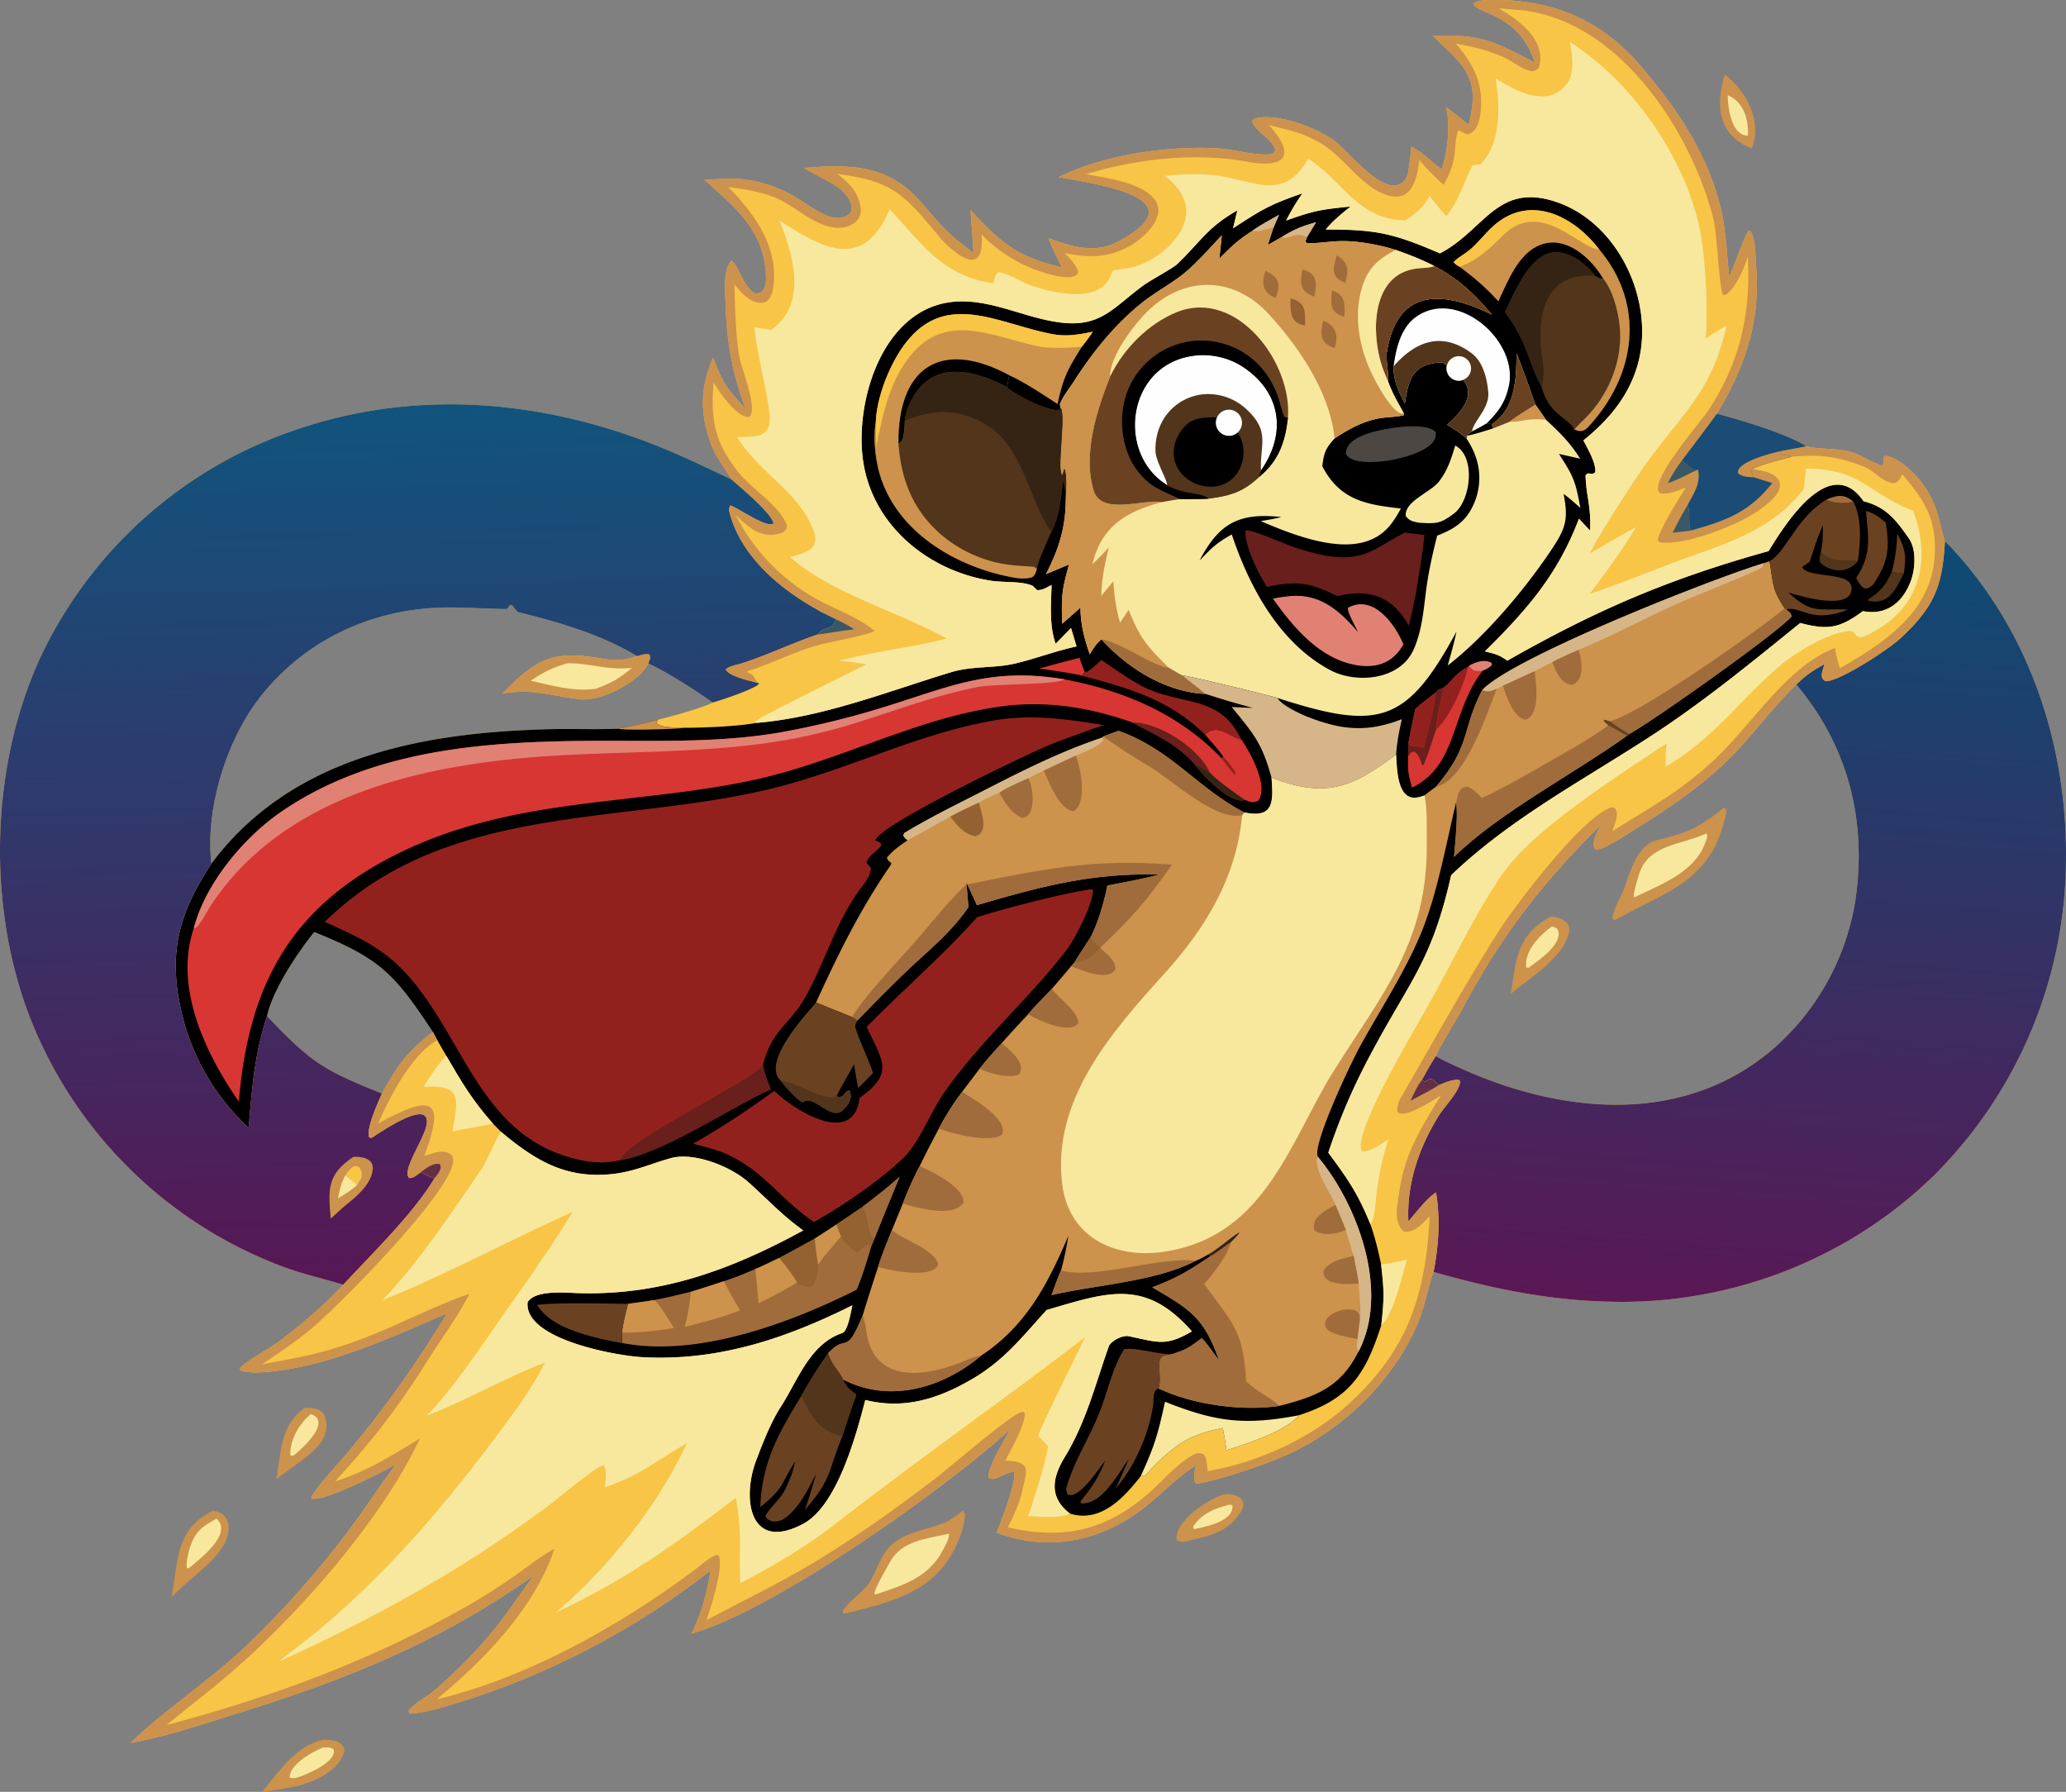
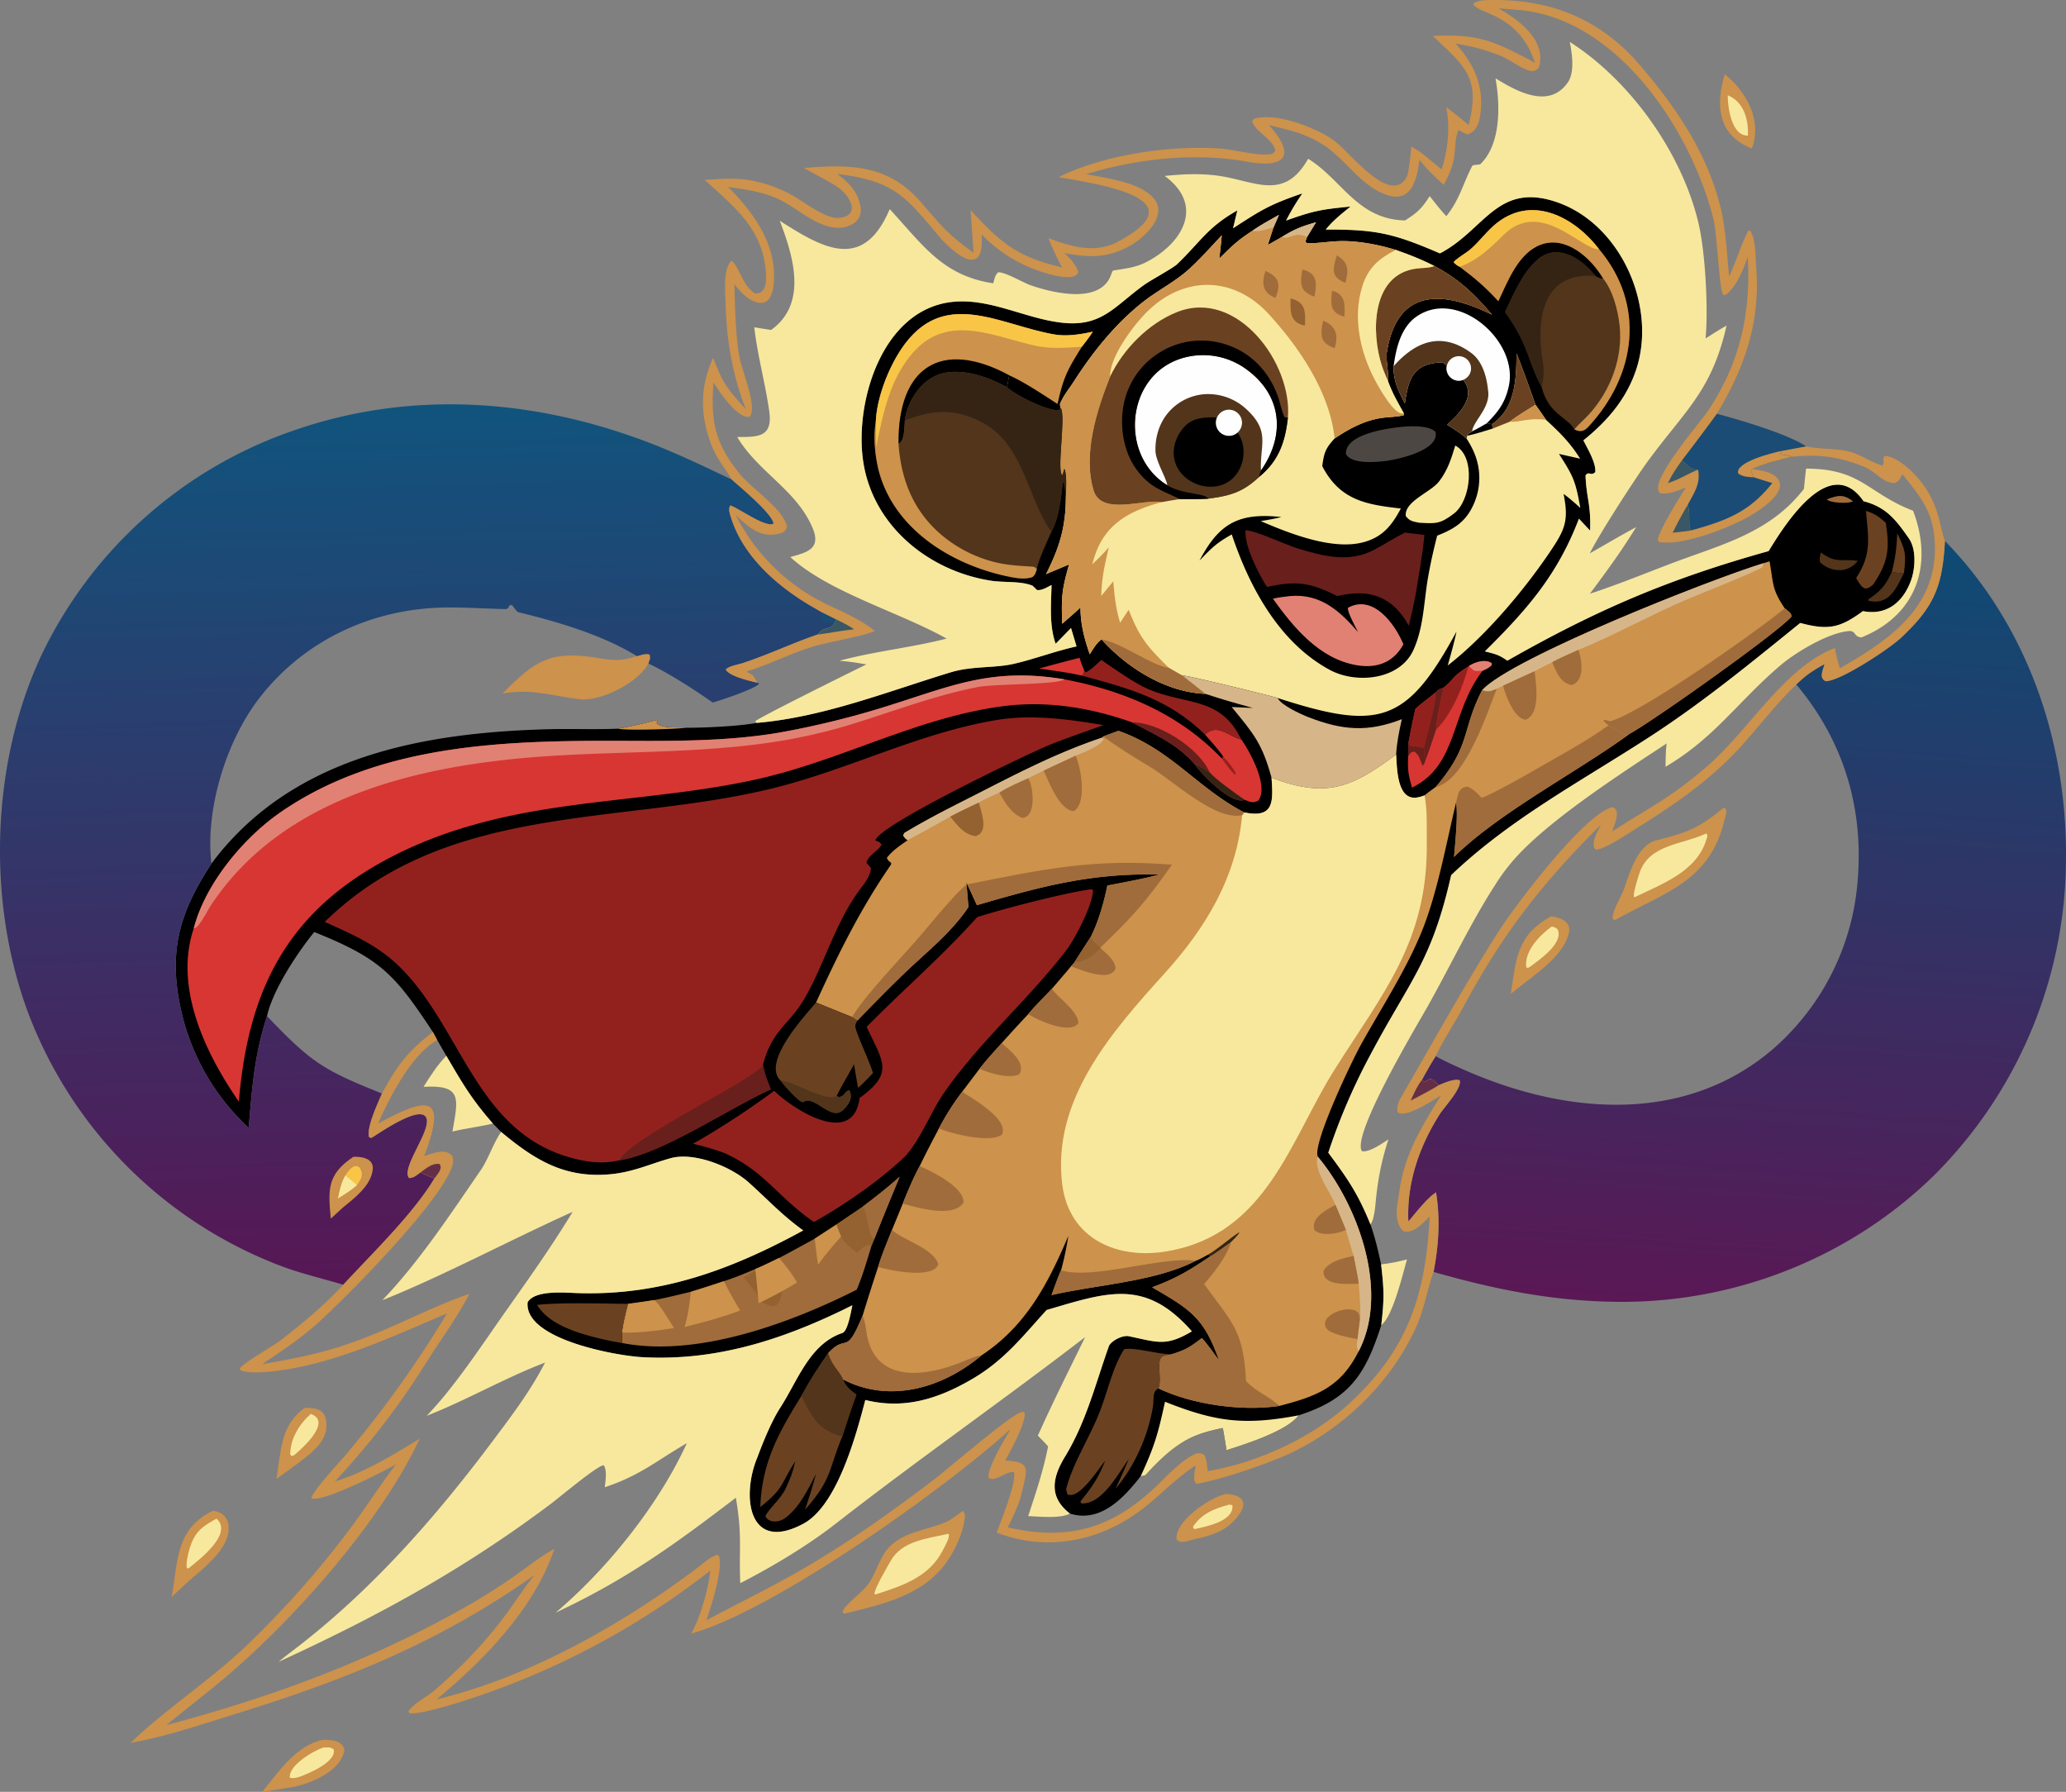
<svg xmlns="http://www.w3.org/2000/svg" viewBox="122.4 156.58 782.18 678.25">
  <rect x="122.4" y="156.58" width="782.18" height="678.25" fill="#808080" stroke="none" />
-   <path fill="#f8c547" d="M703.511 180.293c-6.279-18.884-21.43-18.135-23.383-22.241 1.067-1.004 3.194-1.351 4.641-1.405 23.446-.88 43.091 6.572 58.527 24.615 13.328 15.579 25.017 32.528 30.217 52.711 2.298 8.917 2.618 18.118 3.527 27.226 2.603-5.382 4.733-12.689 7.283-17.261l.715-.022c2.197 3.511 1.916 9.791 2.257 13.996 1.658 20.48-4.423 37.867-14.874 55.27 8.797 2.339 26.576 7.559 33.832 12.341 5.471 1.302 11.264.578 16.791 2.129 4.186 1.174 7.941 4.025 12.012 5.144 1.271-1.729-.411-1.925.879-3.652 3.931.139 8.713 4.239 11.344 7.034 5.141 5.462 7.824 10.864 9.543 18.132.374 1.58 1.343 5.662 1.915 7.034 31.217 31.885 46.25 76.033 45.835 120.198a169.73 169.73 0 0 1-49.929 119.927c-31.447 30.762-74.345 47.986-118.461 47.881-24.955-.06-47.126-4.509-71.039-11.315l-.26.73c-2.184 6.24-3.235 13.138-6.086 19.578-9.073 20.495-26.35 37.742-46.627 47.745-7.967 3.93-27.275 10.577-36.512 12.121-.508.085-.742-.598-1.077-1.147-.154-2.566.054-3.231.533-5.818l-.611.402c-7.285 4.841-13.102 11.222-19.954 16.409-16.04 12.144-36.006 15.904-54.797 8.642 1.482-4.069 7.686-19.212 6.506-22.884-3.167-.356-6.858 3.849-9.596 2.158-.543-3.789 6.241-14.8 8.33-18.446-24.057 22.005-89.395 68.712-120.921 77.412 3.445-5.907 6.542-17.015 7.251-23.851a298.4 298.4 0 0 1-96.737 50.362c-3.395 1.025-14.431 4.336-17.276 3.578l-.244-.737c2.015-3.047 7.005-5.394 9.817-7.832a210 210 0 0 0 11.396-10.641 163.6 163.6 0 0 0 16.509-19.316c3.095-4.217 6.767-9.922 10.013-13.753-36.051 25.491-71.479 39.691-113.5 52.673-13.354 4.126-25.597 8.369-39.45 10.878 12.552-12.186 29.42-23.245 43.117-36.086a361.5 361.5 0 0 0 39.877-44.861c5.847-7.833 11.732-17.017 17.493-24.5-4.796 2.748-27.752 14.546-32.084 12.893.288-2.537 10.923-13.993 13.315-16.79a411.5 411.5 0 0 0 38.047-53.218c-21.076 8.991-44.047 19.774-66.921 22.026-3.158.311-8.006.646-10.973-.374l-.613-.676c.768-1.882 12.374-8.38 15.215-10.566 8.508-6.544 16.744-13.386 24.049-21.267-14.22-4.187-19.505-4.841-33.966-11.454a164.76 164.76 0 0 1-85.523-91.939c-15.513-42.059-13.827-94.167 5.145-134.781a165.24 165.24 0 0 1 94.085-84.655c47.355-16.95 97.583-12.253 143.377 7.059 8.105 3.418 16.004 7.229 23.952 10.989-3.027-5.016-6.159-8.484-8.208-14.407-3.896-11.263-3.62-21.009 1.168-31.714 3.838 10.103 5.241 11.569 12.344 19.461-5.11-13.173-7.31-26.205-7.653-40.223-.114-4.632-1.025-12.436 2.18-15.949 2.67 1.486 4.266 9.571 8.957 12.375 3.713.206 4.28-3.428 4.186-6.447-.541-17.331-11.321-25.712-23.252-36.525 8.598-.461 13.482-1.114 22.086 1.254a51 51 0 0 1 10.888 4.452c4.098 2.216 12.774 9.155 17.804 8.695 8.56-.784 4.328-8.481-.509-11.732-3.678-2.472-8.478-4.698-12.651-7.184 16.987-1.395 31.622-1.41 43.835 12.461 8.577 9.74 9.817 12.006 20.358 19.634l-1.122-16.17c11.491 12.544 17.675 17.738 34.617 21.708-2.127-4.088-3.461-6.81-5.153-11.072l.61.233c8.422 3.108 17.213 5.6 25.607 1.168 31.848-16.819-9.403-22.065-22.315-24.489 16.867-8.396 41.345-11.989 60.276-10.882 5.852.342 12.862 2.515 18.814 2.301 1.734-.062 2.036-.326 2.892-1.327-.424-4.274-8.115-7.614-8.738-11.337l.665-.807c8.183-2.637 23.949 3.351 30.772 8.542 5.537 4.213 21.4 24.88 27.199 13.153.657-1.33 1.42-9.032 1.655-11.185 4.905 2.662 7.087 5.343 11.451 8.576 2.303-6.758 3.367-16.72 1.653-23.578a215 215 0 0 1 8.558 6.805c4.609-18.185-1.43-22.072-13.536-33.708 17.718-.845 23.1 1.987 38.631 10.113M241.377 509.378c-6.319 7.708-15.79 22.053-17.88 31.828 16.752 17.502 20.953 20.25 43.502 29.292 6.102-11.081 9.419-15.548 19.274-23.306-14.408-21.798-19.77-27.772-44.896-37.814m-38.924-25.888a98 98 0 0 1 7.179-8.682c30.884-33.548 77.142-41.033 120.37-42.202 8.82-.238 17.708.179 26.388-.205 5.405-.983 9.749-2.025 15.044-3.365 5.183-1.295 16.249-4.269 20.795-6.533-6.422-4.551-17.235-11.52-24.339-14.741-3.802 7.125-17.924 14.439-25.986 13.488-10.348-1.222-17.72-3.987-28.505-2.289l-.702.117c12.464-12.765 18.465-16.503 36.953-13.303 5.464.946 8.727.894 13.891-.837-13.285-8.145-29.994-12.993-45.023-16.66-.353-.086-1.885-2.155-2.15-2.529l-.859-.209c-.604.817-.883 1.593-1.582 1.581-7.364-.127-15.122-.668-22.458-.597-27.779.266-53.732 12.159-70.873 34.283-12.544 16.19-20.59 42.185-18.143 62.683m526.002-14.688c-22.201 22.056-37.216 41.317-52.097 69.047-3.052 5.687-7.812 12.92-10.392 18.482 2.877 1.709 7.068 3.553 10.171 4.94 38.005 16.991 83.282 21.315 117.09-7.25a93.98 93.98 0 0 0 32.481-64.222c2.307-27.574-5.445-52.94-23.234-74.114-7.637 7.322-14.173 16.03-21.366 23.878-11.692 12.756-25.41 22.007-39.997 31.117-3.358 2.097-10.953 7.243-14.519 7.532-2.302-2.146.681-6.937 1.863-9.41" />
  <path fill="#cd924b" d="m774.962 462.342.897.48c.388 1.788-.246 2.725-.67 4.476-5.538 22.897-22.322 26.992-41.456 37.577l-.78-.371c-.409-2.797 3.335-8.738 4.389-11.651 2.004-5.847 4.987-16.341 11.975-18.132 11.88-3.045 16.041-4.478 25.645-12.379" />
  <path fill="#f7e89e" d="m768.401 472.042.223.195c.31 1.514.244.668-.229 2.222-3.643 11.977-16.578 16.636-27.208 21.764l-.245-.309c-.219-1.343 1.723-7.743 2.319-9.349 3.817-10.281 15.754-10.298 24.494-14.227z" />
  <path fill="#cd924b" d="M709.622 503.425c3.285.302 7.66 1.974 6.809 6.045-1.72 8.229-11.392 14.963-17.591 19.764l-4.45 3.516c2.008-13.17 2.24-22.212 15.232-29.325" />
  <path fill="#f7e89e" d="M709.85 507.31c1.361.222.891.128 2.159.894 2.741 5.066-6.561 11.542-10.227 14.221-.844.603-.347.419-1.529.429-.949-6.116 5.079-12.308 9.597-15.544" />
  <path fill="#cd924b" d="M363.541 404.938c1.535-.4 3.378-1.12 4.791-.632.466 1.73.215 1.411-.442 3.456-3.802 7.125-17.924 14.439-25.986 13.488-10.348-1.222-17.72-3.987-28.505-2.289l-.702.117c12.464-12.765 18.465-16.503 36.953-13.303 5.464.946 8.727.894 13.891-.837" />
-   <path fill="#f7e89e" d="M337.312 407.63c9.274-.045 13.4 2.618 24.362 1.8-5.528 4.355-7.219 5.428-13.726 7.865-8.895 1.139-15.886-1.112-24.609-3.048 5.122-3.502 8.101-4.937 13.973-6.617" />
  <path d="M589.231 243c10.684-6.977 13.997-9.027 26.241-13.223-2.589 3.817-4.025 6.207-6.172 10.288 10.567-3.734 13.144-4.183 24.394-5.306-3.414 2.779-6.584 5.282-9.383 8.711 19.032-.062 25.623 1.425 43.243 9.023 16.941-8.787 21.672-27.126 44.217-19.414 24.229 8.288 37.959 39.359 30.144 63.218-3.694 11.278-11.076 19.759-20.045 26.972 1.707 3.38 4.758 8.424 4.509 12.013-1.843 1.73-2.238-.569-3.701 1.225.293 8.493 2.115 11.084 1.722 20.922l-4.216-4.509c-8.107 21.321-19.756 34.529-35.604 50.226 3.769.944 5.242 1.204 8.491 3.515 33.702-19.178 61.103-30.939 98.932-41.481 6.452-10.588 23.309-37.158 35.935-18.876 8.496 2.177 12.238 6.992 17.165 14.083 2.804 4.036 2.413 10.876 1.006 15.304-2.894 8.553-9.196 14.02-18.414 12.213-8.742 6.418-13.092 7.314-23.735 4.482-18.151 14.701-36.265 29.55-55.809 42.326-26.144 17.09-53.588 31.393-76.342 53.137-7.446 32.851-15.383 39.379-30.382 67.629a233.4 233.4 0 0 0-16.137 37.418c7.312 9.848 11.231 15.456 15.957 27.156 1.776 5.065 2.913 9.872 4.035 15.11 1.136 9.714 1.213 13.018.072 22.971-5.962 18.608-11.978 28.035-31.304 34.178-4.298 5.906-20.069 10.898-27.309 13.202a223 223 0 0 0-1.388-8.395c-5.375 1.098-10.324 2.407-15.029 5.282-5.438 3.322-9.77 7.698-14.058 12.343-.439.476-1.393.551-2.002.598-6.361 8.183-15.207 17.779-26.8 14.154-8.039-6.21-6.746-13.522-1.826-21.596 8.057-13.225 11.533-27.628 16.657-41.981 1.264-2.092 5.239-4.018 7.452-3.557 10.985 2.286 14.036 4 23.898-1.843-17.625-20.014-31.716-14.924-54.993-8.075-9.17 10.048-15.999 19.023-28.23 26.155-12.838 7.485-25.742 11.57-40.414 7.896-3.674 14.085-10.789 40.081-23.506 46.87-20.949 11.185-23.435-10.692-17.356-25.159 2.133-5.778 5.403-13.771 8.681-18.826 6.619-10.208 11.083-24.076 23.496-28.236 2.054-.688 3.224-7.966 3.784-10.487-25.273 12.631-51.113 21.29-79.815 19.622-9.52-.554-44.435-6.691-43.145-20.736 2.74-4.72 13.827-3.669 18.88-3.502 31.551 1.038 58.243-8.85 85.477-23.718-8.279-5.973-13.397-11.681-20.679-18.194-6.755-6.042-20.728-11.623-29.601-9.128-8.253 2.32-14.46 5.425-23.563 6.125-16.958 1.306-28.129-5.75-40.54-16.094l-3.115-3.172c-8.091-9.239-11.508-15.174-17.628-25.627l-3.43-5.933-1.675-3.107c-14.408-21.798-19.77-27.772-44.896-37.814-6.319 7.708-15.79 22.053-17.88 31.828-4.846 14.956-5.632 26.906-6.947 42.285a86.15 86.15 0 0 1-25.889-45.881c-4.526-21.714.041-36.138 11.792-54.12a98 98 0 0 1 7.179-8.682c30.884-33.548 77.142-41.033 120.37-42.202 8.82-.238 17.708.179 26.388-.205 5.405-.983 9.749-2.025 15.044-3.365l-.461 1.204c2.107 2.271 7.896 1.454 11.174 1.819 7.024-.001 19.876-.559 26.741-1.851 25.197-2.138 49.518-11.872 73.529-19.162 8.085-2.455 16.551-1.479 24.105-3.259 7.853-1.85 15.255-4.703 23.455-6.53l-2.089-6.958-5.818 5.96c-2.478-6.901-1.727-14.851-1.552-22.238-1.789.886-3.627 2.113-5.524 1.898l-.463-.466c.098.095-1.217-1.175-1.149-1.14-4.465-1.883-10.783-1.133-15.89-1.937-23.932-3.767-45.222-21.286-48.43-46.151-2.867-22.219 7.529-56.341 33.673-59.339 14.273-1.637 27.755 6.298 41.71 7.841 15.076 1.712 19.811-6.148 31.047-14.248 2.575-1.857 10.989-6.394 12.535-7.874 8.939-8.564 11.56-14.031 22.822-20.366z" />
  <path fill="#f7e89e" d="M563.465 687.169c19.199 7.637 30.026 9.019 50.585 5.142-4.298 5.906-20.069 10.898-27.309 13.202a223 223 0 0 0-1.388-8.395c-5.375 1.098-10.324 2.407-15.029 5.282-5.438 3.322-9.77 7.698-14.058 12.343-.439.476-1.393.551-2.002.598 5.265-11.407 6.587-16.126 9.201-28.172" />
  <path fill="#cd924b" d="M356.39 432.401c5.405-.983 9.749-2.025 15.044-3.365l-.461 1.204c2.107 2.271 7.896 1.454 11.174 1.819-3.486.493-22.911 1.124-25.757.342m433.676-62.627 2.269-.738c1.548 8.493.766 10.389 5.752 17.802l.555.391c1.434 1.349 1.796 1.196 2.024 2.724-5.182 6.088-53.24 40.135-61.501 44.498l-.775.608c-19.749 14.234-48.555 29.197-65.498 45.891.405-4.982 1.6-15.99.761-20.54-3.629 15.098-6.863 33.05-12.382 47.25-5.934 15.27-15.948 30.492-23.765 44.615-3.261 5.893-18.088 36.834-16.233 42.091 15.215 18.163 27.336 51.054 15.487 73.736-6.825 13.607-15.935 17.017-30.01 20.651-14.142 2.095-32.816-.457-45.715-6.625.929-2.694.278-5.819.267-8.599-.017-3.928 1.71-3.814 4.596-4.308 5.652-1.774 6.846-2.628 11.544-6.152 2.03 2.231 4.617 5.928 6.486 8.448-5.679-16.151-10.811-19.229-25.331-27.671 9.273-3.414 14.128-6.413 22.129-11.806l-.803-.635c-1.553.834-3.188 1.818-4.823 2.411-15.084 7.883-37.698 9.087-54.608 12.977.832-2.178 2.691-7.492 3.613-9.354 1.302-4.815 1.942-8.175 2.786-13.071-7.68 18.001-15.931 34.094-32.988 45.308-14.534 12.283-34.728 18.261-52.356 9.022-1.575-3.52-3.943-4.684-5.648-9.865 7.211-7.884 6.546 1.687 13.085-14.262a788 788 0 0 1 5.867-18.444c1.357-4.509 3.502-9.576 5.253-14.011l4.082-9.942c1.846-4.656 4.024-9.806 6.396-14.191 2.302-4.827 4.806-9.529 7.285-14.266a98 98 0 0 1 8.814-13.887l6.575-8.695c2.594-3.363 5.543-6.546 8.382-9.715a493 493 0 0 1 10.07-10.981c2.095-2.628 6.465-6.97 8.907-9.554a717 717 0 0 0 7.297-8.565l1.235-1.407a630 630 0 0 1 6.166-9.59c2.975-5.838 5.007-13.118 6.331-19.545 6.104-1.19 13.839-2.547 19.68-4.194-25.771-.565-44.557 4.45-69.076 11.621-1.273-2.766-2.599-5.785-3.959-8.48l.763 9.188c-6.816 10.086-15.75 16.875-24.399 25.214-5.968 5.754-11.868 11.785-17.66 17.728l-2.037-1.309-13.592-5.505c8.322-18.248 16.711-35.285 28.111-51.819 1.055-1.53-.64-.941-1.308-2.933 1.953-2.621 5.165-4.822 7.862-6.653-1.021-.783-.974-.75-1.701-1.817l.443-.924c9.811-5.946 19.639-10.714 29.832-15.93 15.17-7.762 29.013-14.783 45.162-20.208l.262-.405 5.819-2.143c19.849 6.969 29.644 21.503 47.605 30.893 11.41 2.335 10.965-4.176 10.35-13.109 20.649 7.818 30.196 3.898 47.17-8.795.341 4.969.219 17.649 8.099 16.225.919-.173 1.82-.43 2.691-.77.423-.496 3.533-2.703 4.26-3.237 13.391-15.735 9.621-21.253 17.5-36.581 11.302-12.336 87.3-42.231 106.545-48.061" />
  <path fill="#f7e89e" d="M603.801 450.993c20.649 7.818 30.196 3.898 47.17-8.795.341 4.969.219 17.649 8.099 16.225.919-.173 1.82-.43 2.691-.77 1.1 6.379.738 11.851.81 17.962.438 37.205-16.668 56.888-34.972 85.941-16.616 26.373-25.634 62.086-62.99 68.589-18.763 3.407-37.478-4.286-40.072-25.391-3.921-31.905 18.73-57.574 38.809-79.777 15.217-16.826 27.169-36.063 29.317-59.821l.788-1.054c11.41 2.335 10.965-4.176 10.35-13.109" />
  <path fill="#a06c3b" d="M588.489 626.679c-1.603 5.456-6.48 11.703-10.236 15.941 11.1 15.192 14.884 17.768 15.91 36.761 4.32 4.41 9.188 5.939 12.587 9.372-14.142 2.095-32.816-.457-45.715-6.625.929-2.694.278-5.819.267-8.599-.017-3.928 1.71-3.814 4.596-4.308 5.652-1.774 6.846-2.628 11.544-6.152 2.03 2.231 4.617 5.928 6.486 8.448-5.679-16.151-10.811-19.229-25.331-27.671 9.273-3.414 14.128-6.413 22.129-11.806 1.575-.832 6.08-4.172 7.763-5.361M488.291 491.401c29.138-5.804 47.792-9.915 77.79-7.526-9.744 13.976-14.857 19.634-27.048 31.349-1.799-1.543-2.256-2.033-3.72-3.901 2.975-5.838 5.007-13.118 6.331-19.545 6.104-1.19 13.839-2.547 19.68-4.194-25.771-.565-44.557 4.45-69.076 11.621-1.273-2.766-2.599-5.785-3.959-8.48l.763 9.188c-6.816 10.086-15.75 16.875-24.399 25.214-5.968 5.754-11.868 11.785-17.66 17.728l-2.037-1.309c5.508-9.057 19.941-23.669 27.151-32.272 3.671-4.38 12.12-14.601 16.184-17.873m243.044-60.25c2.434 1.204 4.985 2.912 7.055 3.908-19.749 14.234-48.555 29.197-65.498 45.891.405-4.982 1.6-15.99.761-20.54.746-2.985.88-5.963 4.438-6.043 2.291.971 3.526 2.483 5.327 4.235 4.306-1.705 14.811-7.544 18.964-9.955 8.821-5.12 20.761-11.493 28.953-17.496m-282.351 223.42c1.377 3.307 1.195 6.164 2.108 9.422 4.582 16.359 22.794 13.182 34.869 8.361 2.134-.853 5.948-2.571 7.942-2.678-14.534 12.283-34.728 18.261-52.356 9.022-1.575-3.52-3.943-4.684-5.648-9.865 7.211-7.884 6.546 1.687 13.085-14.262" />
  <path fill="#a06c3b" d="m798.087 386.838.555.391c1.434 1.349 1.796 1.196 2.024 2.724-5.182 6.088-53.24 40.135-61.501 44.498l-.775.608c-2.07-.996-4.621-2.704-7.055-3.908-.709-.584-1.206-1.1-1.862-1.742l.356-.385 2.115.584c11.672-2.996 56.199-34.454 66.143-42.77" />
-   <path fill="#6b4221" d="M731.335 431.151c-.709-.584-1.206-1.1-1.862-1.742l.356-.385 2.115.584c2.07 1.721 4.907 3.379 7.221 4.843l-.775.608c-2.07-.996-4.621-2.704-7.055-3.908" />
  <path fill="#d6b689" d="M683.521 417.835c11.302-12.336 87.3-42.231 106.545-48.061l-.392 1.529c-4.303 2.439-22.903 9.755-28.97 12.324-12.722 5.388-28.336 13.994-40.689 18.925-2.638 1.209-7.611 3.326-9.945 4.692-1.662.841-5.175 2.5-6.657 3.389l-11.953 5.499q-1.21.581-2.411 1.174c-2.629 1.066-3.043 1.255-5.528.529" />
  <path fill="#a06c3b" d="m540.027 435.352 5.819-2.143c19.849 6.969 29.644 21.503 47.605 30.893l-.788 1.054c-10.372 2.19-26.301-13.278-35.109-18.447-5.166-3.032-12.629-7.811-17.527-11.357" />
  <path fill="#d6b689" d="M621.273 594.366c15.215 18.163 27.336 51.054 15.487 73.736-.951-1.876-.715-2.568-.445-4.608l.926-7.47c.549-1.749-.253-11.102-.422-13.551-.468-3.311-1.309-7.201-1.948-10.536a513 513 0 0 1-2.941-9.871 933 933 0 0 0-3.921-9.412c-1.997-4.858-8.547-13.605-6.736-18.288" />
  <path fill="#a06c3b" d="M524.105 637.439c12.344 3.669 38.249-5.474 50.995-3.623-15.084 7.883-37.698 9.087-54.608 12.977.832-2.178 2.691-7.492 3.613-9.354" />
  <path fill="#d6b689" d="M466.029 474.636c-1.021-.783-.974-.75-1.701-1.817l.443-.924c9.811-5.946 19.639-10.714 29.832-15.93 15.17-7.762 29.013-14.783 45.162-20.208l.387.743c-.931 2.261-7.118 4.735-9.508 5.72q-.509.208-1.02.407l-12.093 5.645-5.899 2.921c-3.411 1.54-7.87 3.416-10.892 5.446-2.246 1.028-5.759 2.511-7.778 3.74-3.781 1.756-7.138 3.357-10.812 5.317a1125 1125 0 0 1-16.121 8.94" />
  <path fill="#a06c3b" d="M486.681 569.83c4.284 2.834 17.581 10.362 15.1 16.176-4.293 3.384-18.927-.212-23.914-2.289a98 98 0 0 1 8.814-13.887m-16.099 28.153c4.715 2.045 16.659 7.848 16.604 13.705-3.593 6.094-17.356 2.036-23 .486 1.846-4.656 4.024-9.806 6.396-14.191m-10.478 24.133c4.15 3.935 15.761 6.928 17.517 13.027-1.943 5.676-18.361 2.358-22.77.984 1.357-4.509 3.502-9.576 5.253-14.011m69.52-179.489c2.068 4.415 4.375 18.106-.702 20.957-5.391-.294-9.265-10.779-11.391-15.312zm153.897-24.792c2.485.726 2.899.537 5.528-.529-3.859 9.797-12.002 34.723-23.028 37.11 13.391-15.735 9.621-21.253 17.5-36.581m-162.906 113.05c2.741 3.725 9.656 8.142 10.071 12.872-2.777 4.661-15.449-.967-18.978-3.318 2.095-2.628 6.465-6.97 8.907-9.554M691.46 416.132l11.953-5.499c.517 4.931 2.321 16.169-3.448 18.393-4.408-.653-7.449-9.013-8.505-12.894m-156.147 95.191c1.464 1.868 1.921 2.358 3.72 3.901l.01.201c2.493 2.38 5.238 4.323 5.723 7.655-1.964 5.402-12.989.701-16.854-.76l1.235-1.407a630 630 0 0 1 6.166-9.59" />
  <path fill="#946130" d="M535.313 511.323c1.464 1.868 1.921 2.358 3.72 3.901l.01.201c-3.351 3.375-4.901 4.746-9.896 5.488a630 630 0 0 1 6.166-9.59" />
  <path fill="#a06c3b" d="M511.632 451.193c1.698 1.789 3.659 14.625-2.253 14.976-4.223-1.734-6.385-5.7-8.639-9.53 3.022-2.03 7.481-3.906 10.892-5.446m-9.994 100.227c2.957 2.637 9.216 7.282 6.739 11.694-3.443 2.09-11.667-.39-15.121-1.979 2.594-3.363 5.543-6.546 8.382-9.715m134.677 112.074c-3.049-.708-10.342-1.833-11.764-4.148-3.058-4.982 8.417-9.065 11.691-6.227.903.782.786 1.822.999 2.905zm.504-21.021c-3.88.113-14.058 1.055-13.295-5.007 2.453-3.668 7.144-4.472 11.347-5.529.639 3.335 1.48 7.225 1.948 10.536" />
  <path fill="#946130" d="M492.962 460.379c.997 3.817 3.953 11.122-1.234 12.71-4.411-.687-6.794-4.019-9.578-7.393 3.674-1.96 7.031-3.561 10.812-5.317" />
  <path fill="#a06c3b" d="M720.015 402.552c1.262 4.07 2.53 11.406-2.438 13.311-4.447-.617-5.901-4.939-7.507-8.619 2.334-1.366 7.307-3.483 9.945-4.692M631.93 622.066c-2.585 1.53-9.415 2.605-11.906.088-1.402-4.751 4.545-7.556 7.985-9.5a933 933 0 0 1 3.921 9.412" />
  <path fill="#352414" d="M579.923 631.405c4.33-2.619 7.506-5.732 11.716-8.428-.226.941-2.31 2.826-3.15 3.702-1.683 1.189-6.188 4.529-7.763 5.361z" />
  <path fill="#92211d" d="M245.338 505.525a124 124 0 0 1 14.593-12.17c45.533-32.132 105.381-25.547 157.238-38.947 28.095-7.26 54.348-20.731 82.984-25.355 13.105-2.115 27.048-.199 40.019 2.006-5.269 1.88-16.104 5.673-20.809 7.644-9.174 3.844-64.977 30.581-65.5 36.026 1.667.729 1.232.283 2.309 1.536-1.372 2.632-5.296 4.086-5.699 6.961l1.585 1.774c.346 1.97-1.928 5.473-3.142 7.012-9.78 12.399-13.981 28.451-21.477 41.77-6.211 11.036-12.506 12.051-16.191 25.836.741 3.879 1.521 5.657 2.988 9.303-15.271 6.823-41.151 24.457-57.339 26.854-6.523 1.529-12.587.675-18.956-1.147-34.892-9.981-40.677-48.038-63.344-71.199-8.734-8.924-18.194-12.856-29.259-17.904" />
  <path fill="#691f1c" d="M356.897 595.775c4.065-8.577 52.735-31.401 54.351-36.157.741 3.879 1.521 5.657 2.988 9.303-15.271 6.823-41.151 24.457-57.339 26.854" />
  <path fill="#f7e89e" d="m606.584 237.953-2.064 4.743-2.146 6.615 5.268-2.978c4.807-2.969 7.527-4.052 12.976-5.599l-3.384 5.533-.606 1.739.587.649c4.39.052 8.119-.67 12.298-.798 6.791-.209 14.815 1.323 21.278 3.322 5.417 1.927 9.509 3.473 14.66 6.119 9.174 4.864 15.126 10.541 21.788 18.381-16.605-8.202-35.547-11.627-39.765 14.064-.5 3.045.741 7.516.377 11.078 2.014 5.334 3.329 7.267 6.005 12.206l.01.745c-3.057.711-5.652.585-8.641 1.052-6.507 1.016-12.179 4.131-17.536 7.715-3.46 3.773-4.021 5.414-4.687 10.487 6.714 12.931 16.615 14.554 29.763 16.036-3.259 6.075-6.599 10.547-13.647 12.616-11.85 3.479-28.42-3.14-39.412-7.853 2.759-.461 5.09-.847 7.822-1.532-16.086-1.774-23.63 2.382-30.992 16.474 4.82-4.991 6.313-6.562 12.208-9.894 6.701 19.965 17.919 40.878 37.063 51.248 10.008 5.421 26.513 3.9 31.708-7.513 3.889-8.544 3.925-18.061 5.492-27.185.978-5.689 2.1-10.536 3.498-16.082 6.584-2.608 11.021-5.283 14.005-12.311a24.33 24.33 0 0 0 .121-18.801c-.778-1.937-1.847-3.872-2.983-5.624l.204-1.092c.402-1.042.584-.808 1.862-1.692 1.85-.873 3.801-2.038 5.603-3.048l1.949.377c8.899-6.006 9.217-17.231 9.279-26.799 2.444 5.939 4.986 13.299 7.185 19.427 1.313 1.865 2.722 3.799 3.964 5.699 5.248 4.836 9.121 8.622 12.949 14.731l-8.02-1.808c5.545 8.597 6.291 10.405 8.09 20.443-2.13-1.895-4.02-3.633-6.353-5.298 2.047 10.185.593 13.488-5.416 22.34-9.98 14.701-24.408 31.727-38.435 42.606 1.141-4.174 2.446-8.612 3.311-12.827-18.97 35.022-29.526 37.447-67.651 25.153-1.285-.554-34.855-8.749-36.167-8.574 1.862 1.589 7.687 5.905 8.654 6.949-14.774-.589-29.553-9.808-39.172-20.593-1.983 1.323-3.196 3.613-4.505 5.646-2.088-6.059-3.484-11.332-3.517-17.731-2.271 2.142-4.574 4.121-6.932 6.162-.287-10.214-.171-12.696 2.627-22.45l-8.732 3.67c5.16-10.181 7.486-17.924 7.506-29.268.065-2.49.479-8.636-.587-10.632l-.668 2.425c-2.397-.675 1.362-22.367-.658-25.363-.27-.661-.226-.813-.325-1.535 1.427-3.431 3.282-5.452 5.242-8.508 7.196-11.222 15.803-21.972 26.342-30.238 5.322-4.164 11.833-7.484 16.874-11.957 4.372-3.879 8.743-8.87 12.81-13.165a212 212 0 0 1-.964 8.822c4.854-4.811 6.96-6.933 12.644-10.581 2.959-2.117 6.731-4.126 9.943-5.943" />
  <path fill="#cd924b" d="m606.584 237.953-2.064 4.743-2.146 6.615 5.268-2.978c4.807-2.969 7.527-4.052 12.976-5.599l-3.384 5.533-.606 1.739.587.649c4.39.052 8.119-.67 12.298-.798 6.791-.209 14.815 1.323 21.278 3.322 5.417 1.927 9.509 3.473 14.66 6.119 9.174 4.864 15.126 10.541 21.788 18.381-16.605-8.202-35.547-11.627-39.765 14.064-.5 3.045.741 7.516.377 11.078 2.014 5.334 3.329 7.267 6.005 12.206l.01.745c-3.057.711-5.652.585-8.641 1.052-6.507 1.016-12.179 4.131-17.536 7.715-1.839-17.471-13.366-34.403-24.842-46.958-13.934-15.244-33.455-14.559-47.254.125-4.779 5.086-13.031 16.081-12.888 23.387-5.088 12.867-10.388 29.347-6.268 43.118 2.904 9.708 19.075 3.099 25.77 4.428-13.311 3.612-22.794 9.074-26.251 23.553 2.021-2.006 4.475-4.284 6.219-6.484-1.541 6.902-2.663 11.324-2.833 18.436l4.552-5.547c.442 5.97.929 9.948 2.566 15.726l3.235-4.924c4.287 10.769 6.915 13.76 15.235 21.979.915.52 4.313 2.55 5.072 2.865 1.862 1.589 7.687 5.905 8.654 6.949-14.774-.589-29.553-9.808-39.172-20.593-1.983 1.323-3.196 3.613-4.505 5.646-2.088-6.059-3.484-11.332-3.517-17.731-2.271 2.142-4.574 4.121-6.932 6.162-.287-10.214-.171-12.696 2.627-22.45l-8.732 3.67c5.16-10.181 7.486-17.924 7.506-29.268.065-2.49.479-8.636-.587-10.632l-.668 2.425c-2.397-.675 1.362-22.367-.658-25.363-.27-.661-.226-.813-.325-1.535 1.427-3.431 3.282-5.452 5.242-8.508 7.196-11.222 15.803-21.972 26.342-30.238 5.322-4.164 11.833-7.484 16.874-11.957 4.372-3.879 8.743-8.87 12.81-13.165a212 212 0 0 1-.964 8.822c4.854-4.811 6.96-6.933 12.644-10.581 2.959-2.117 6.731-4.126 9.943-5.943" />
  <path fill="#6b4221" d="M665.451 257.298c9.174 4.864 15.126 10.541 21.788 18.381-16.605-8.202-35.547-11.627-39.765 14.064-.5 3.045.741 7.516.377 11.078-.712-1.861-1.58-3.651-2.226-5.597-4.203-12.651-4.105-34.887 13.143-37.008 2.329-.287 4.427-.116 6.683-.918" />
  <path fill="#f7e89e" d="M650.791 251.179c5.417 1.927 9.509 3.473 14.66 6.119-2.256.802-4.354.631-6.683.918-17.248 2.121-17.346 24.357-13.143 37.008.646 1.946 1.514 3.736 2.226 5.597 2.014 5.334 3.329 7.267 6.005 12.206-3.431 1.203-9.545-10.046-10.952-12.681-5.597-10.542-8.432-23.697-4.758-35.332 2.277-7.209 6.3-10.533 12.645-13.835" />
  <path fill="#a06c3b" d="M539.484 398.599c7.771 1.394 19.199 10.096 25.446 10.779.915.52 4.313 2.55 5.072 2.865 1.862 1.589 7.687 5.905 8.654 6.949-14.774-.589-29.553-9.808-39.172-20.593" />
  <path fill="#d6b689" d="M607.642 246.333c4.807-2.969 7.527-4.052 12.976-5.599l-3.384 5.533c-5.042-2.232-5.824 1.103-9.592.066m-1.058-8.38-2.064 4.743c-1.998.503-6.206 1.928-7.879 1.2 2.959-2.117 6.731-4.126 9.943-5.943" />
  <path fill="#a06c3b" d="M615.453 258.598c5.835 1.268 5.551 5.484 4.576 10.263-5.662-1.992-5.433-5.013-4.576-10.263m7.872 19.369c4.952 1.914 5.922 5.683 4.337 10.413-5.633-2.04-5.45-5.085-4.337-10.413" />
  <path fill="#946130" d="M610.989 269.542c5.94 1.459 5.596 5.119 5.471 10.281-5.895-1.182-5.483-5.324-5.471-10.281" />
  <path fill="#a06c3b" d="M601.514 259.147c5.26 2.259 5.861 5.233 3.778 10.186-5.003-1.905-5.321-5.699-3.778-10.186m26.987-5.9c4.603 2.731 4.51 5.644 3.247 10.408-5.657-2.281-4.74-5.29-3.247-10.408m-1.816 13.37c5.263 1.222 4.912 5.747 4.675 9.865-5.786-1.68-5.078-4.987-4.675-9.865" />
  <path fill="#6b4221" d="M542.705 299.093c4.937-10.326 14.471-20.079 25.348-24.394 22.694-9.002 43.652 19.346 41.945 39.964-1.023 9.096-3.387 16.273-10.849 22.398-5.528 5.126-9.825 6.895-17.147 7.959l-2.208.331c-3.155.218-7.464.125-10.714.144-2.194.361-4.723.71-6.873 1.144-6.695-1.329-22.866 5.28-25.77-4.428-4.12-13.771 1.18-30.251 6.268-43.118" />
  <path fill="#52351a" d="M564.307 340.24c-.154-2.314-4.341-9.07-4.453-12.893-.154-5.268 1.417-10.525 4.792-14.527a20 20 0 0 1 13.719-7.03 21.3 21.3 0 0 1 15.878 5.637c9.22 8.512 5.099 13.396 5.554 23.257-.387 1.103-.54 1.243-.648 2.377-5.528 5.126-9.825 6.895-17.147 7.959l-2.208.331-.011-.189c-1.696-1.994-9.945-1.5-15.476-4.922" />
  <path d="M583.132 314.604a4.96 4.96 0 1 1 7.773 5.761c5.151 6.802 1.495 19.666-9.078 20.412a14.8 14.8 0 0 1-10.817-3.646c-6.032-5.33-5.282-13.673.061-19.285 3.099-3.254 7.83-3.396 12.061-3.242" />
  <path fill="#fefefe" d="M583.132 314.604a4.96 4.96 0 1 1 9.08 3.995 4.96 4.96 0 0 1-9.08-3.995" />
  <path fill="#fefefe" d="M564.307 340.24c-19.051-11.655-15.495-44.058 8.225-48.715a27.7 27.7 0 0 1 21.207 4.446c13.971 9.762 15.592 25.072 6.058 38.713-.455-9.861 3.666-14.745-5.554-23.257a21.3 21.3 0 0 0-15.878-5.637 20 20 0 0 0-13.719 7.03c-3.375 4.002-4.946 9.259-4.792 14.527.112 3.823 4.299 10.579 4.453 12.893" />
  <path d="M569.08 345.495c-6.861-3.408-11.419-4.253-16.648-11.559-4.768-6.661-6.187-16.375-4.589-24.363a29.84 29.84 0 0 1 13.176-19.311 29.82 29.82 0 0 1 22.478-4.11c10.983 2.394 18.876 9.924 22.681 20.356.821 2.249 1.619 6.443 2.614 8.001l1.206.154c-1.023 9.096-3.387 16.273-10.849 22.398.108-1.134.261-1.274.648-2.377 9.534-13.641 7.913-28.951-6.058-38.713a27.7 27.7 0 0 0-21.207-4.446c-23.72 4.657-27.276 37.06-8.225 48.715 5.531 3.422 13.78 2.928 15.476 4.922l.011.189c-3.155.218-7.464.125-10.714.144" />
  <path fill="#6b4221" d="M696.545 290.351c2.444 5.939 4.986 13.299 7.185 19.427-2.961 1.866-7.122 4.325-9.748 6.443l-6.474 2.581-.242-1.652c8.899-6.006 9.217-17.231 9.279-26.799" />
  <path fill="#cd924b" d="M693.982 316.221c2.626-2.118 6.787-4.577 9.748-6.443 1.313 1.865 2.722 3.799 3.964 5.699-6.888-.875-9.579 1.024-13.712.744" />
  <path d="M679.714 319.821c1.85-.873 3.801-2.038 5.603-3.048l1.949.377.242 1.652c-2.939.891-6.718 2.15-9.656 2.711.402-1.042.584-.808 1.862-1.692" />
  <path fill="#d83632" d="M195.77 507.948c4.361-16.858 18.776-34.218 32.925-43.968 38.7-26.666 87.871-27.172 133.007-26.965 18.302.084 37.238-.036 55.169-3.034a329 329 0 0 0 38.61-9.256c26.03-7.937 41.404-15.796 69.992-10.986 22.609 4.306 43.394 13.101 59.528 29.967l.496-.712c-1.565-2.445-4.872-6.055-6.881-8.38 4.761-4.428 9.004.751 13.754 1.891 3.367 4.743 10.503 17.832 6.373 23.171-2.199.962-2.714.565-5.129-.366-4.87 2.13-16.422-9.729-19.059-13.642-6.825-7.671-14.509-10.767-23.478-15.64-15.864-5.623-32.444-8.331-49.208-6.1-32.485 4.321-61.151 20.611-93.267 27.697-35.115 7.748-72.578 7.376-106.905 17.187a165 165 0 0 0-26.704 9.926c-41.859 20.075-58.46 49.759-62.162 94.825-12.567-18.108-24.682-43.21-17.061-65.615" />
  <path fill="#e18173" d="M195.77 507.948c4.361-16.858 18.776-34.218 32.925-43.968 38.7-26.666 87.871-27.172 133.007-26.965 18.302.084 37.238-.036 55.169-3.034a329 329 0 0 0 38.61-9.256c26.03-7.937 41.404-15.796 69.992-10.986-3.464 2.145-26.364 1.594-33.098 2.936-17.643 3.516-33.504 9.882-50.571 14.948a211 211 0 0 1-27.794 6.023c-27.269 3.976-55.318 3.327-82.359 5.023-47.718 2.992-101.662 14.223-129.655 56.992-1.102 1.684-4.457 8.512-6.226 8.287" />
  <path fill="#691f1c" d="M551.077 430.028c10.143-.069 25.264 9.779 29.303 18.897-2.164-1.35-3.532-2.157-5.825-3.257-6.825-7.671-14.509-10.767-23.478-15.64" />
  <path fill="#352414" d="M574.555 445.668c2.293 1.1 3.661 1.907 5.825 3.257 2.332 2.789 9.939 8.071 13.234 10.385-4.87 2.13-16.422-9.729-19.059-13.642" />
  <path fill="#92211d" d="M585.497 442.994c1.809 1.84 3.47 3.867 4.709 6.142l-.089.766-.602-.44.778.506c-1.863-1.174-3.834-4.34-5.292-6.262z" />
  <path fill="#52351a" d="M453.967 316.405c.339-9.173 4.769-20.433 9.693-27.747 15.822-23.503 36.757-9.182 57.823-5.492 4.867.852 9.842-.007 14.643-1.025-1.363 2.124-2.636 3.732-4.173 5.713-5.534 8.867-6.951 11.522-9.191 21.616-5.571-3.613-12.279-8.119-18.266-10.851-.402 1.495-.458 3.252-.984 4.528 4.134 3.316 14.087 8.43 19.481 8.748.302-.23.805-.57 1.025-.837 2.02 2.996-1.739 24.688.658 25.363l.668-2.425c1.066 1.996.652 8.142.587 10.632-.224-2.29-.356-3.614-.886-5.842-.903 1.347-.572 11.564-4.56 19.088-1.564 3.459-4.938 10.663-5.549 14.111-.464 1.413-.522 2.06-1.66 3.017-2.369.881-5.381.534-7.86.062-21.315-4.056-43.507-17.092-49.972-39.028-1.648-5.593-2.565-13.869-1.477-19.631" />
  <path fill="#cd924b" d="M453.967 316.405c.339-9.173 4.769-20.433 9.693-27.747 15.822-23.503 36.757-9.182 57.823-5.492 4.867.852 9.842-.007 14.643-1.025-1.363 2.124-2.636 3.732-4.173 5.713-5.534 8.867-6.951 11.522-9.191 21.616-5.571-3.613-12.279-8.119-18.266-10.851-.402 1.495-.458 3.252-.984 4.528-6.795-3.831-16.92-7.374-24.759-5.103-7.502 2.174-12.727 10.165-13.779 17.699-.161 2.106-.02 8.076-2.404 8.733.953 13.628 5.559 25.355 16.102 34.432a50.15 50.15 0 0 0 18.718 10.007c5.557 1.608 10.409 1.786 16.112 2.171.568.038 1.072.47 1.434.899-.464 1.413-.522 2.06-1.66 3.017-2.369.881-5.381.534-7.86.062-21.315-4.056-43.507-17.092-49.972-39.028-1.648-5.593-2.565-13.869-1.477-19.631" />
  <path fill="#f8c547" d="M453.967 316.405c.339-9.173 4.769-20.433 9.693-27.747 15.822-23.503 36.757-9.182 57.823-5.492 4.867.852 9.842-.007 14.643-1.025-1.363 2.124-2.636 3.732-4.173 5.713-5.512.335-11.59.836-16.956-.286-15.929-3.329-33.344-12.699-46.766 2.293-8.881 9.92-11.445 23.118-14.12 35.844-.04-2.901.011-6.458-.144-9.3" />
  <path d="M462.57 324.476c-.296-28.807 16.061-39.811 41.926-25.857-.402 1.495-.458 3.252-.984 4.528-6.795-3.831-16.92-7.374-24.759-5.103-7.502 2.174-12.727 10.165-13.779 17.699-.161 2.106-.02 8.076-2.404 8.733" />
  <path fill="#352414" d="M464.974 315.743c1.052-7.534 6.277-15.525 13.779-17.699 7.839-2.271 17.964 1.272 24.759 5.103 4.134 3.316 14.087 8.43 19.481 8.748.302-.23.805-.57 1.025-.837 2.02 2.996-1.739 24.688.658 25.363l.668-2.425c1.066 1.996.652 8.142.587 10.632-.224-2.29-.356-3.614-.886-5.842-.903 1.347-.572 11.564-4.56 19.088-9.515-12.856-10.188-34.543-28.497-42.525-9.871-4.303-17.319-3.329-27.014.394" />
  <path fill="#92211d" d="m535.329 493.191.854.203c.169 5.307-6.95 18.819-10.085 22.888-14.367 18.653-32.196 33.978-45.906 53.377-5.437 7.695-8.695 17.334-14.959 24.463-9.498 9.145-23.135 18.564-34.67 25.01-13.801-9.437-18.586-19.271-33.996-26.139-4.36-1.572-7.293-2.401-11.794-3.47a308 308 0 0 0 30.728-20.049c7.516 7.317 29.944 21.486 32.344 2.708 13.177-9.509 8.871-13.546 2.669-26.913 14.2-14.413 28.209-26.374 41.834-41.516 10.108-3.278 32.637-9.064 42.981-10.562" />
  <path fill="#52351a" d="M675.032 257.554c-1.113-.531-1.348-.838-2.293-1.655.628-1.264 4.922-3.57 6.726-5.269 3.381-3.046 6-6.745 9.586-9.586 13.762-10.902 29.763-1.962 38.809 9.939 17.499 20.809 14.204 47.487-4.168 67.197-1.649 1.769-3.187 1.969-5.258.925-2.766-4.797-9.621-5.541-12.368-15.949-5.717-10.983-4.792-15.833-13.865-28.478 3.252-6.766 6.677-15.176 12.545-20.041 7.484-6.206 16.696-.02 21.643 6.388 1.225.645 1.584.998 2.952.99-4.559-7.73-13.979-16.379-23.61-12.813-8.493 3.144-12.458 13.819-16.068 21.393-4.993-5.426-8.749-8.612-14.631-13.041" />
  <path fill="#cd924b" d="M675.032 257.554c-1.113-.531-1.348-.838-2.293-1.655.628-1.264 4.922-3.57 6.726-5.269 3.381-3.046 6-6.745 9.586-9.586 13.762-10.902 29.763-1.962 38.809 9.939 17.499 20.809 14.204 47.487-4.168 67.197-1.649 1.769-3.187 1.969-5.258.925 1.764-2.103 3.869-3.81 5.718-5.864 8.085-8.986 12.764-21.44 11.404-33.569-.64-5.709-2.54-13.107-6.215-17.657-4.559-7.73-13.979-16.379-23.61-12.813-8.493 3.144-12.458 13.819-16.068 21.393-4.993-5.426-8.749-8.612-14.631-13.041" />
  <path fill="#f8c547" d="M675.032 257.554c-1.113-.531-1.348-.838-2.293-1.655.628-1.264 4.922-3.57 6.726-5.269 3.381-3.046 6-6.745 9.586-9.586 13.762-10.902 29.763-1.962 38.809 9.939-6.962.169-22.112-19.319-36.166-5.521-5.122 5.029-9.824 9.644-16.662 12.092" />
  <path fill="#352414" d="M692.201 274.678c3.252-6.766 6.677-15.176 12.545-20.041 7.484-6.206 16.696-.02 21.643 6.388-20.493-1.707-22.535 17.167-19.84 32.857.529 3.079.213 6.254-.483 9.274-5.717-10.983-4.792-15.833-13.865-28.478" />
  <path fill="#a06c3b" d="M462.992 602.037a1624 1624 0 0 0-9.64 23.631l-.964 2.364c-1.623 5.365-3.446 11.628-5.655 16.737-25.217 12.71-60.446 25.706-88.769 20.167l-.074-3.966c.503-3.894 1.334-7.042 2.279-10.86q4.977-.65 9.936-1.425c4.596-.873 9.278-2.054 13.841-3.138a408 408 0 0 0 12.514-4.018c4.42-1.426 7.628-2.777 11.875-4.596 2.626-1.034 6.415-2.953 9.064-4.194a784 784 0 0 0 13.46-7.304l8.18-5.329 10.032-6.789c5.041-3.867 9.188-7.041 13.921-11.28" />
  <path fill="#946130" d="M462.992 602.037a1624 1624 0 0 0-9.64 23.631l-.964 2.364-1.166-.307c-1.764.451-2.945 1.795-4.324 3.04-2.141-1.634-4.99-3.685-6.067-6.159-.652-1.45-1.218-3.009-1.792-4.5l10.032-6.789c5.041-3.867 9.188-7.041 13.921-11.28" />
  <path fill="#a06c3b" d="M462.992 602.037a1624 1624 0 0 0-9.64 23.631c-2.865-2.953-1.68-7.262-4.281-12.351 5.041-3.867 9.188-7.041 13.921-11.28" />
  <path fill="#cd924b" d="M383.946 645.547a408 408 0 0 0 12.514-4.018c2.04 4.092 3.797 7.166 6.162 11.09-7.04 2.695-13.755 4.396-21.026 6.276 1.399-5.315 1.762-7.896 2.35-13.348m-23.777 4.563q4.977-.65 9.936-1.425c2.215 1.616 5.568 7.824 7.517 10.566-5.83.962-13.781 1.972-19.732 1.719.503-3.894 1.334-7.042 2.279-10.86" />
-   <path fill="#946130" d="M417.399 632.739a784 784 0 0 0 13.46-7.304c.359 3.012.728 7.018 1.313 9.916-.671 5.583-.756 11.163-8.022 6.657-2.094-3.638-4.106-5.989-6.751-9.269" />
+   <path fill="#946130" d="M417.399 632.739c.359 3.012.728 7.018 1.313 9.916-.671 5.583-.756 11.163-8.022 6.657-2.094-3.638-4.106-5.989-6.751-9.269" />
  <path fill="#cd924b" d="M417.399 632.739c2.645 3.28 4.657 5.631 6.751 9.269-3.451 2.233-10.835 6.186-14.565 7.85a364 364 0 0 0-1.25-12.925c2.626-1.034 6.415-2.953 9.064-4.194m13.46-7.304 8.18-5.329c.574 1.491 1.14 3.05 1.792 4.5-2.563 3.005-6.632 7.56-8.659 10.745-.585-2.898-.954-6.904-1.313-9.916" />
  <path fill="#d6b689" d="M570.002 412.243c1.312-.175 34.882 8.02 36.167 8.574 1.078 2.611 8.794 6.14 11.559 7.213 13.031 5.058 22.558 5.763 35.403.772-1.059 4.751-1.858 8.523-2.16 13.396-16.974 12.693-26.521 16.613-47.17 8.795-3.528-12.903-6.646-16.556-15.09-26.788l7.984.336c-6.31-1.711-11.835-3.302-18.039-5.349-.967-1.044-6.792-5.36-8.654-6.949" />
  <path fill="#fefefe" d="M650.009 295.214c.934-6.802 2.735-14.571 8.501-18.679 15.61-11.123 38.794 8.915 35.144 26.069-1.361 6.397-4.046 9.874-8.337 14.169-1.802 1.01-3.753 2.175-5.603 3.048-1.278.884-1.46.65-1.862 1.692l-.204 1.092c-2.262-2.128-4.745-3.584-7.356-5.259 4.673-4.213 11.164-10.721 6.056-16.979a4.636 4.636 0 0 1-6.169-5.362c-.515-.575-1.434-1.306-2.257-1.259-10.822.616-12.232 6.445-13.649 15.566-2.445-4.828-4.379-8.543-4.264-14.098" />
  <path fill="#52351a" d="M650.009 295.214c8.128-9.224 17.991-13.432 29.427-5.013 4.265 3.14 5.847 9.185 6.32 14 1.151 6.55-5.4 11.47-6.042 15.62-1.278.884-1.46.65-1.862 1.692l-.204 1.092c-2.262-2.128-4.745-3.584-7.356-5.259 4.673-4.213 11.164-10.721 6.056-16.979a4.636 4.636 0 0 1-6.169-5.362c-.515-.575-1.434-1.306-2.257-1.259-10.822.616-12.232 6.445-13.649 15.566-2.445-4.828-4.379-8.543-4.264-14.098" />
  <path fill="#fefefe" d="M670.179 295.005a4.634 4.634 0 1 1 9.037 2.061 4.634 4.634 0 0 1-9.037-2.061" />
  <path fill="#691f1c" d="M593.971 357.24c4.377.341 14.805 5.429 19.791 6.942 9.534 2.894 19.102 5.497 28.617.639 3.975-2.029 7.496-4.437 11.457-6.391l.5-.242 7.344.87c-.581 6.681-2.255 16.032-3.346 22.764-.74 3.904-1.664 7.745-2.565 11.613-6.199-11.213-14.948-14.111-27.075-11.229-10.325-5.132-15.307-5.908-26.613-3.46-3.064-4.589-8.795-15.958-8.11-21.506" />
  <path fill="#6b4221" d="M435.899 668.833c1.705 5.181 4.073 6.345 5.648 9.865 1.173 2.892 2.593 3.85 5.087 5.79-1.936 5.24-3.619 10.508-5.35 15.816-5.371 12.88-3.672 15.868-14.078 27.706 1.571-4.706 2.858-8.689 4.123-13.519-3.017 5.873-6.395 13.032-11.981 16.909-2.113 1.466-5.933 1.711-7.173-.91 1.245-2.889 5.966-6.57 7.789-10.707 1.991-4.519 2.346-5.09 3.523-10.127-5.756 8.979-4.077 10.085-13.257 17.373.644-16.896 6.836-27.948 15.572-42.082 3.255-5.929 6.22-10.57 10.097-16.114" />
  <path fill="#52351a" d="M435.899 668.833c1.705 5.181 4.073 6.345 5.648 9.865 1.173 2.892 2.593 3.85 5.087 5.79-1.936 5.24-3.619 10.508-5.35 15.816-8.934-2.062-11.878-7.776-15.482-15.357 3.255-5.929 6.22-10.57 10.097-16.114" />
  <path fill="#6b4221" d="M540.821 709.513c-2.639 3.096-9.863 14.853-14.282 12.698l-.525-1.871c2.346-9.449 8.594-19.058 12.452-28.638 3.363-8.353 4.993-17.212 9.499-24.375 3.421-.94 13.164 1.907 17.933 1.894-2.886.494-4.613.38-4.596 4.308.011 2.78.662 5.905-.267 8.599-2.489 1.074-1.638 3.821-2.143 6.912-1.776 10.872-7.002 22.765-14.17 31.039a281 281 0 0 0 5.029-11.199c-4.064 5.473-10.064 17.25-17.988 16.766l-.32-.732c4.573-5.673 6.677-8.737 9.378-15.401M431.364 536.041l13.592 5.505 2.037 1.309c-.915 1.756-1.03 2-.243 4.226 1.911 5.406 4.376 10.179 6.174 15.67-1.883 1.952-3.622 3.801-5.654 5.608a363 363 0 0 1-1.525-8.921c-2.036 3.67-4.79 8.303-6.598 11.989l.968.457c2.591-.809 1.346-1.47 3.659-2.662l.287.249c1.119 2.394.169 4.775-2.52 7.32-4.56 4.315-10.703-5.872-14.971-3.096-1.123.73-7.136-6.049-8.559-8.029-7.418-6.872 8.992-24.437 13.353-29.625" />
  <path fill="#52351a" d="M418.011 565.666c4.783-.01 17.12 8.297 21.136 5.761l.968.457c2.591-.809 1.346-1.47 3.659-2.662l.287.249c1.119 2.394.169 4.775-2.52 7.32-4.56 4.315-10.703-5.872-14.971-3.096-1.123.73-7.136-6.049-8.559-8.029" />
-   <path fill="#6b4221" d="M813.998 345.622c4.136-1.585 6.288-2.128 9.94.702 3.404 5.691 2.905 16.108 1.828 22.524-3.506 4.617-9.573 4.517-13.908.954-1.047-.861-.298-2.9-.086-4.12.815-4.093.773-6.07.734-10.267-1.961 4.427-3.424 8.967-4.893 13.671-.055.175-2.658 1.924-2.977 2.131 2.403 4.81 20.197 1.039 18.694 9.007-1.41 7.48-20.087 1.791-23.903.612 9.035 8.259 11.103 6.054 22.645 6.441-13.692 5.659-17.756-1.425-23.43-.048l-.555-.391c-4.986-7.413-4.204-9.309-5.752-17.802 6.43-3.601 10.047-16.48 21.663-23.414" />
  <path fill="#52351a" d="M811.772 365.682c5.511 4.228 7.839 2.339 13.994 3.166-3.506 4.617-9.573 4.517-13.908.954-1.047-.861-.298-2.9-.086-4.12" />
  <path fill="#a06c3b" d="M813.998 345.622c4.136-1.585 6.288-2.128 9.94.702-1.568.985-8.392.735-9.94-.702" />
  <path fill="#e18173" d="M610.798 382.204c11.538-1.022 18.85 5.634 25.767 13.645-.967-1.954-4.036-7.445-3.866-9.194 9.559-5.299 17.815 6.084 21.035 13.804-3.803 6.964-10.136 9.237-17.828 7.897-14.016-2.444-23.761-14.214-31.575-25.144 2.07-.541 4.331-.741 6.467-1.008" />
  <path fill="#d83632" d="M678.559 408.664c2.331-1.537 6.096-2.714 8.617-1.057l-.053.81c-1.441 1.181-1.759 1.28-3.394 2.025-12.218 15.705-9.159 35.684-26.763 44.293-1.37-4.989-1.678-6.466-1.46-11.861-.033-1.949.021-3.322.148-5.269.819-4.296 1.609-8.422 2.606-12.688 1.789-1.73 5.554-4.548 7.636-6.196 1.269-1.332 1.374-1.251 3.051-1.86 3.557-2.733 3.505-4.632 9.32-7.942z" />
  <path fill="#92211d" d="M665.896 418.721c1.269-1.332 1.374-1.251 3.051-1.86-.925 4.144-2.789 11.972-2.917 15.945-1.116 3.271-2.563 8.002-3.823 11.096-.742-1.208-.594-2.795-.647-4.287a42 42 0 0 0-5.165-.736l-.741-1.274c.819-4.296 1.609-8.422 2.606-12.688 1.789-1.73 5.554-4.548 7.636-6.196" />
  <path fill="#691f1c" d="M665.896 418.721c1.269-1.332 1.374-1.251 3.051-1.86-.925 4.144-2.789 11.972-2.917 15.945-1.116 3.271-2.563 8.002-3.823 11.096-.742-1.208-.594-2.795-.647-4.287.958-3.921 5.104-18.525 4.336-20.894" />
  <path fill="#92211d" d="M668.947 416.861c3.557-2.733 3.505-4.632 9.32-7.942-1.797 7.402-6.586 18.648-12.237 23.887.128-3.973 1.992-11.801 2.917-15.945" />
  <path fill="#691f1c" d="m655.654 437.605.741 1.274c1.992.174 3.203.348 5.165.736.053 1.492-.095 3.079.647 4.287-.479 1.462-.301 1.6-1.273 2.532-.96-2.388-1.243-4.164-3.142-5.414-1.736.598-.915.146-2.286 1.854-.033-1.949.021-3.322.148-5.269" />
  <path fill="#e18173" d="M678.559 408.664c2.331-1.537 6.096-2.714 8.617-1.057l-.053.81c-1.441 1.181-1.759 1.28-3.394 2.025-3.01.217-3.131.465-5.17-1.778" />
  <path fill="#f7e89e" d="M673.36 325.225c7.841 4.147 5.971 20.77-.45 25.708-5.351 4.116-7.076 3.838-13.239 3.515-2.319-.477-3.634-.591-5.058-2.555-.582-5.594 9.443-8.951 12.596-13.053 3.294-4.288 4.596-8.526 6.151-13.615" />
  <path fill="#6b4221" d="M325.749 650.515c8.51-1.008 25.341-.469 34.42-.405-.945 3.818-1.776 6.966-2.279 10.86l.074 3.966a111 111 0 0 1-8.759-1.758c-8.166-2.036-18.891-5.137-23.456-12.663" />
  <path fill="#4d4744" d="M652.78 318.183c3.485-.384 10.642-.698 13.12 1.887 1.451 6.871-13.46 10.206-18.418 10.943-3.869.492-13.542 1.447-15.532-2.64-.185-7.505 15.329-9.603 20.83-10.19" />
  <path fill="#92211d" d="m532.928 410.545.555.535c1.981-.894 4.162-3.16 5.843-4.694 4.935 3.335 12.585 8.826 17.9 11.094 14.353 6.126 27.165 2.595 35.144 19.025-4.75-1.14-8.993-6.319-13.754-1.891-13.844-13.494-28.631-17.405-46.524-22.272.362-.523.579-1.184.836-1.797" />
  <path fill="#6b4221" d="M828.864 349.966c3.413 1.073 4.781 2.153 7.469 4.483 1.6 9.808.922 15.077-4.804 23.437-1.238.933-1.517 1.373-3.033 1.46-1.624-.647-2.396-2.408-3.36-3.972 6.015-9.157 4.594-14.983 3.728-25.408" />
  <path fill="#52351a" d="M843.233 373.467c-2.81 5.755-5.703 12.456-13.481 10.494l.041-.551c4.456-2.997 6.34-5.041 8.551-9.74l.312-.676c2.126.467 2.412.498 4.577.473" />
  <path fill="#d83632" d="M531.127 405.578c.44 1.578 1.2 3.405 1.801 4.967-.257.613-.474 1.274-.836 1.797-4.493-1.111-11.519-1.995-16.258-2.721a636 636 0 0 1 15.293-4.043" />
  <path fill="#6b4221" d="M840.699 358.475c3.127 6.383 3.417 7.984 2.534 14.992-2.165.025-2.451-.006-4.577-.473 1.313-5.025 1.829-9.325 2.043-14.519" />
  <defs>
    <linearGradient id="gradient_0" x1="286.006" x2="276.199" y1="640.474" y2="310.673" gradientUnits="userSpaceOnUse">
      <stop offset="0" stop-color="#571755" />
      <stop offset="1" stop-color="#10547d" />
    </linearGradient>
  </defs>
  <path fill="url(#gradient_0)" d="M252.372 642.879c-14.22-4.187-19.505-4.841-33.966-11.454a164.76 164.76 0 0 1-85.523-91.939c-15.513-42.059-13.827-94.167 5.145-134.781a165.24 165.24 0 0 1 94.085-84.655c47.355-16.95 97.583-12.253 143.377 7.059 8.105 3.418 16.004 7.229 23.952 10.989 3.197 2.868 15.321 12.882 15.824 16.669-2.87 1.746-12.834-5.647-16.358-6.862-.751 1.193-.407 2.405.075 4.029 4.517 15.199 17.806 26.637 30.74 34.198l3.847 2.222 5.413 2.684-.887 1.892c-2.267 2.376-3.615.761-6.192 3.846-9.648 3.301-18.72 7.66-28.39 10.823-1.801.59-5.122 1.076-6.333 2.401 1.29 2.574 9.101 4.31 11.998 5.014l.63.319c-1.102 1.891-14.95 6.465-17.58 7.17-6.422-4.551-17.235-11.52-24.339-14.741.657-2.045.908-1.726.442-3.456-1.413-.488-3.256.232-4.791.632-13.285-8.145-29.994-12.993-45.023-16.66-.353-.086-1.885-2.155-2.15-2.529l-.859-.209c-.604.817-.883 1.593-1.582 1.581-7.364-.127-15.122-.668-22.458-.597-27.779.266-53.732 12.159-70.873 34.283-12.544 16.19-20.59 42.185-18.143 62.683-11.751 17.982-16.318 32.406-11.792 54.12a86.15 86.15 0 0 0 25.889 45.881c1.315-15.379 2.101-27.329 6.947-42.285 16.752 17.502 20.953 20.25 43.502 29.292-1.576 3.75-5.965 13.004-4.845 16.549l.86.265c2.654-1.611 18.062-12.434 20.676-7.842 2.561 4.5-9.69 19.229-6.417 23.02 1.777-.015 2.834-1.075 4.35-2.139 1.551.706 3.695 1.771 5.283 2.222-8.072 13.523-23.784 28.632-34.534 40.306" />
  <path fill="#1b4c75" d="m433.57 388.354 5.413 2.684-.887 1.892c-1.175-.921-1.333-.653-3.264-.611l-.65.019c-.889-1.404-.563-2.025-.612-3.984" />
  <path fill="#cd924b" d="M256.161 594.471c3.096-.155 7.878.512 7.354 4.86-.738 6.129-6.87 10.701-11.328 14.358l-4.551 4.156c-1.025-11.042-1.441-16.696 8.525-23.374" />
  <path fill="#f8c547" d="M253.158 601.525c1.218-1.854 1.288-2.111 3.045-3.365 1.749-.274.978-.447 2.415.418 1.514 2.787.615 4.164-1.109 6.624-2.3 2.013-4.566 3.345-7.132 4.985.751-3.427 1.076-5.572 2.781-8.662" />
  <path fill="#f7e89e" d="M253.158 601.525c1.342 1.115 3.122 2.503 4.351 3.677-2.3 2.013-4.566 3.345-7.132 4.985.751-3.427 1.076-5.572 2.781-8.662" />
  <defs>
    <linearGradient id="gradient_1" x1="772.255" x2="794.118" y1="651.482" y2="359.111" gradientUnits="userSpaceOnUse">
      <stop offset="0" stop-color="#5a1855" />
      <stop offset="1" stop-color="#0e4b74" />
    </linearGradient>
  </defs>
  <path fill="url(#gradient_1)" d="M858.737 361.344c31.217 31.885 46.25 76.033 45.835 120.198a169.73 169.73 0 0 1-49.929 119.927c-31.447 30.762-74.345 47.986-118.461 47.881-24.955-.06-47.126-4.509-71.039-11.315 1.938-10.005 2.586-20.052.936-30.127l-.665.479c-3.16 2.257-7.155 7.435-9.799 10.561-.715-14.544 4.136-28.431 11.852-40.603 1.805-2.848 8.572-9.946 7.549-12.865-2.118-.693-5.938 1.075-8.036 1.914l-1.858-2.127c-1.904-.386-1.209-.34-3.333.754l-1.122-.575c1.75-3.154 3.361-6.074 5.299-9.115 2.877 1.709 7.068 3.553 10.171 4.94 38.005 16.991 83.282 21.315 117.09-7.25a93.98 93.98 0 0 0 32.481-64.222c2.307-27.574-5.445-52.94-23.234-74.114 3.724-3.654 6.186-5.222 10.699-7.746-.684 2.519-2.186 5.3.472 6.501 5.689-.155 23.851-12.147 28.4-16.384 12.739-11.866 15.806-19.769 16.692-36.712" />
  <path fill="#f7e89e" d="M716.712 172.449c23.032 14.666 42.582 42.202 48.783 68.848 2.521 10.833 3.69 32.062 2.635 43.393 2.458-1.546 5.425-3.523 7.94-4.833-5.645 24.742-15.472 31.804-29.745 51.217-4.78 6.501-18.603 27.901-22.038 34.962 5.721-3.223 11.824-6.871 17.562-9.927-5.88 9.506-10.806 16.199-17.528 25.219 10.417-3.428 19.902-7.297 30.106-11.196 19.102-7.299 37.881-11.53 50.952-28.527q.33-3.827.791-7.639c20.975.011 23.267 9.309 40.51 15.934 7.816 20.536 1.289 39.537-19.563 47.962-3.093-.306-1.954-2.671-4.848-2.404-7.945.733-20.168 8.154-25.868 13.018-16.083 13.723-24.808 27.38-43.44 38.341.068-2.899.045-5.977.434-8.832-16.441 10.825-41.849 27.229-55.544 41.492a74 74 0 0 0-9.026 11.496c-9.441 14.536-17.408 31.429-25.961 46.621-3.85 6.837-28.804 48.468-24.877 54.695 2.498.742 7.953-3.007 10.063-4.456-2.391 7.436-3.794 14.061-4.629 21.809-.3 2.781-.599 8.389-2.174 10.41-4.726-11.7-8.645-17.308-15.957-27.156a233.4 233.4 0 0 1 16.137-37.418c14.999-28.25 22.936-34.778 30.382-67.629 22.754-21.744 50.198-36.047 76.342-53.137 19.544-12.776 37.658-27.625 55.809-42.326 10.643 2.832 14.993 1.936 23.735-4.482 9.218 1.807 15.52-3.66 18.414-12.213 1.407-4.428 1.798-11.268-1.006-15.304-4.927-7.091-8.669-11.906-17.165-14.083-12.626-18.282-29.483 8.288-35.935 18.876-37.829 10.542-65.23 22.303-98.932 41.481-3.249-2.311-4.722-2.571-8.491-3.515 15.848-15.697 27.497-28.905 35.604-50.226l4.216 4.509c.393-9.838-1.429-12.429-1.722-20.922 1.463-1.794 1.858.505 3.701-1.225.249-3.589-2.802-8.633-4.509-12.013 8.969-7.213 16.351-15.694 20.045-26.972 7.815-23.859-5.915-54.93-30.144-63.218-22.545-7.712-27.276 10.627-44.217 19.414-17.62-7.598-24.211-9.085-43.243-9.023 2.799-3.429 5.969-5.932 9.383-8.711-11.25 1.123-13.827 1.572-24.394 5.306 2.147-4.081 3.583-6.471 6.172-10.288-12.244 4.196-15.557 6.246-26.241 13.223l1.618-6.761c-11.262 6.335-13.883 11.802-22.822 20.366-1.546 1.48-9.96 6.017-12.535 7.874-11.236 8.1-15.971 15.96-31.047 14.248-13.955-1.543-27.437-9.478-41.71-7.841-26.144 2.998-36.54 37.12-33.673 59.339 3.208 24.865 24.498 42.384 48.43 46.151 5.107.804 11.425.054 15.89 1.937-.068-.035 1.247 1.235 1.149 1.14l.463.466c1.897.215 3.735-1.012 5.524-1.898-.175 7.387-.926 15.337 1.552 22.238l5.818-5.96 2.089 6.958c-8.2 1.827-15.602 4.68-23.455 6.53-7.554 1.78-16.02.804-24.105 3.259-24.011 7.29-48.332 17.024-73.529 19.162l-.605-.58c1.08-1.275 37.766-19.461 42.152-21.552-3.796-.671-6.435-1.08-10.262-1.379 13.723-3.695 27.276-4.952 40.613-8.399-17.853-10.017-44.724-17.576-59.189-30.867 5.842-1.667 11.749-2.851 8.575-10.674-5.917-14.589-20.722-21.399-28.659-34.758 7.775-.043 13.55.233 12.114-9.826-1.526-10.692-4.429-20.972-5.662-31.719q3.174.535 6.356 1.02c14.008-9.956 8.363-28.133 3.286-41.337 16.357 10.436 31.567 19.345 41.636-4.407 12.793 13.885 20.114 25.202 39.201 28.088.473-1.608.675-3.252 1.927-4.19 2.9.046 9.411 3.939 12.1 4.88 8.618 3.014 27.008 7.462 30.72-4.36.006-.02.525-1.128.531-1.142 5.123-.872 8.786-1.073 13.504-3.664 13.283-7.292 21.042-21.204 6.108-32.173 6.417-.625 12.013-.953 18.462-.298 14.91 1.513 26.312 10.671 35.879-6.205 12.88 8.017 18.606 22.928 36.662 23.35 4.601-2.898 6.36-4.516 9.338-9.21 1.857 2.319 4.29 5.534 6.311 7.591 5.188-6.577 6.129-11.964 9.862-19.136.094-.182 2.6-.433 2.925-.468 8.01-7.61 7.59-22.659 5.821-32.566 7.483 4.577 20.196 11.996 27.393 1.513 2.63-3.831 1.615-10.812.725-15.291M267.147 648.737c13.912-14.48 25.808-32.604 37.179-49.11 3.001-4.355 4.815-10.303 7.795-14.596 12.411 10.344 23.582 17.4 40.54 16.094 9.103-.7 15.31-3.805 23.563-6.125 8.873-2.495 22.846 3.086 29.601 9.128 7.282 6.513 12.4 12.221 20.679 18.194-27.234 14.868-53.926 24.756-85.477 23.718-5.053-.167-16.14-1.218-18.88 3.502-1.29 14.045 33.625 20.182 43.145 20.736 28.702 1.668 54.542-6.991 79.815-19.622-.56 2.521-1.73 9.799-3.784 10.487-12.413 4.16-16.877 18.028-23.496 28.236-3.278 5.055-6.548 13.048-8.681 18.826-6.079 14.467-3.593 36.344 17.356 25.159 12.717-6.789 19.832-32.785 23.506-46.87 14.672 3.674 27.576-.411 40.414-7.896 12.231-7.132 19.06-16.107 28.23-26.155 23.277-6.849 37.368-11.939 54.993 8.075-9.862 5.843-12.913 4.129-23.898 1.843-2.213-.461-6.188 1.465-7.452 3.557-5.124 14.353-8.6 28.756-16.657 41.981-4.92 8.074-6.213 15.386 1.826 21.596-3.423 1.957-11.577 1.144-15.797.962 3.067-9.375 5.569-16.672 7.545-26.347-1.149-1.363-2.626-2.814-3.88-4.109 5.583-12.535 11.876-24.938 17.895-37.304-31.08 23.921-63.246 46.316-94.185 70.442-10.982 8.564-24.011 16.347-36.375 22.703-.558-13.081.816-17.896-1.677-32.347-23.226 17.729-41.187 30.832-68.224 43.503 19.574-16.529 39.054-40.881 49.674-64.148-11.738 6.787-17.454 12.121-31.065 16.678.258-2.412.915-6.323-.386-8.306-2.038-.251-16.817 12.178-20.088 14.633-33.197 24.926-65.527 42.529-103.046 59.778 2.631-2.21 5.36-4.205 8.073-6.316 28-21.797 51.545-48.64 72.751-76.941 7.415-9.895 14.408-19.031 20.078-30.031-14.913 5.681-29.316 14.041-44.824 20.158 10.652-11.033 20.948-26.849 29.757-39.328 8.819-12.493 17.576-24.796 25.509-37.879-23.206 10.427-49.188 24.318-72.052 33.441" />
  <path fill="#cd924b" d="M806.253 325.523c5.471 1.302 11.264.578 16.791 2.129 4.186 1.174 7.941 4.025 12.012 5.144 1.271-1.729-.411-1.925.879-3.652 3.931.139 8.713 4.239 11.344 7.034 5.141 5.462 7.824 10.864 9.543 18.132.374 1.58 1.343 5.662 1.915 7.034-.886 16.943-3.953 24.846-16.692 36.712-4.549 4.237-22.711 16.229-28.4 16.384-2.658-1.201-1.156-3.982-.472-6.501-4.513 2.524-6.975 4.092-10.699 7.746-7.637 7.322-14.173 16.03-21.366 23.878-11.692 12.756-25.41 22.007-39.997 31.117-3.358 2.097-10.953 7.243-14.519 7.532-2.302-2.146.681-6.937 1.863-9.41-22.201 22.056-37.216 41.317-52.097 69.047-3.052 5.687-7.812 12.92-10.392 18.482-1.938 3.041-3.549 5.961-5.299 9.115l1.122.575c2.124-1.094 1.429-1.14 3.333-.754l1.858 2.127c2.098-.839 5.918-2.607 8.036-1.914 1.023 2.919-5.744 10.017-7.549 12.865-7.716 12.172-12.567 26.059-11.852 40.603 2.644-3.126 6.639-8.304 9.799-10.561l.665-.479c1.65 10.075 1.002 20.122-.936 30.127l-.26.73c-2.184 6.24-3.235 13.138-6.086 19.578-9.073 20.495-26.35 37.742-46.627 47.745-7.967 3.93-27.275 10.577-36.512 12.121-.508.085-.742-.598-1.077-1.147-.154-2.566.054-3.231.533-5.818l-.611.402c-7.285 4.841-13.102 11.222-19.954 16.409-16.04 12.144-36.006 15.904-54.797 8.642 1.482-4.069 7.686-19.212 6.506-22.884-3.167-.356-6.858 3.849-9.596 2.158-.543-3.789 6.241-14.8 8.33-18.446-24.057 22.005-89.395 68.712-120.921 77.412 3.445-5.907 6.542-17.015 7.251-23.851a298.4 298.4 0 0 1-96.737 50.362c-3.395 1.025-14.431 4.336-17.276 3.578l-.244-.737c2.015-3.047 7.005-5.394 9.817-7.832a210 210 0 0 0 11.396-10.641 163.6 163.6 0 0 0 16.509-19.316c3.095-4.217 6.767-9.922 10.013-13.753-36.051 25.491-71.479 39.691-113.5 52.673-13.354 4.126-25.597 8.369-39.45 10.878 12.552-12.186 29.42-23.245 43.117-36.086a361.5 361.5 0 0 0 39.877-44.861c5.847-7.833 11.732-17.017 17.493-24.5-4.796 2.748-27.752 14.546-32.084 12.893.288-2.537 10.923-13.993 13.315-16.79a411.5 411.5 0 0 0 38.047-53.218c-21.076 8.991-44.047 19.774-66.921 22.026-3.158.311-8.006.646-10.973-.374l-.613-.676c.768-1.882 12.374-8.38 15.215-10.566 8.508-6.544 16.744-13.386 24.049-21.267 10.75-11.674 26.462-26.783 34.534-40.306-1.588-.451-3.732-1.516-5.283-2.222-1.516 1.064-2.573 2.124-4.35 2.139-3.273-3.791 8.978-18.52 6.417-23.02-2.614-4.592-18.022 6.231-20.676 7.842l-.86-.265c-1.12-3.545 3.269-12.799 4.845-16.549 6.102-11.081 9.419-15.548 19.274-23.306l1.675 3.107c-9.72 5.36-18.086 21.692-22.352 31.504 18.289-9.821 26.516-11.606 17.424 12.348 3.44-1.02 7.867-3.097 10.615-.019.307 1.024.43 1.799.214 2.844-2.678 12.967-42.426 52.99-52.97 62.024-6.019 5.157-12.67 9.541-19.24 13.95 18.103-3.097 28.761-5.541 45.705-12.762 9.774-4.165 23.165-10.701 32.771-13.837-5.106 9.755-10.093 16.12-15.659 24.97-11.233 17.858-20.96 30.458-35.21 46.003 11.339-3.435 21.998-10.076 32.051-16.16-14.178 30.524-46.279 66.877-71.727 88.775-7.855 6.759-16.152 13.035-24.159 19.632 40.991-10.952 77.945-24.58 114.823-45.623a233 233 0 0 0 18.187-11.696c4.236-2.996 9.348-7.044 13.872-9.378-7.635 22.63-26.521 41.922-44.54 56.931 34.584-8.238 69.76-28.091 98.041-49.295 2.473-1.854 5.198-4.507 8.168-5.416l.687.551c1.512 5.237-3.049 19.008-4.755 24.192 12.216-6.533 24.594-12.476 36.606-19.447 17.142-9.948 33.391-21.547 49.175-33.504 5.234-3.965 29.53-24.977 33.429-25.792.835-.174.508-.185 1.264.314.284 4.244-5.195 13.929-7.387 18.01 10.167.502 8.223 3.426 6.202 12.44-.943 4.203-3.356 8.968-5.192 12.865 23.956 5.516 40.831-.214 58.015-17.369 3.271-3.266 8.586-8.546 12.804-10.377 1.319-.573 2.306-.361 3.491.235 1.055 2.049 1.06 3.92 1.321 6.235 18.928-3.234 39.282-12.505 53.44-25.467 22.506-20.607 29.077-41.232 30.615-70.933-2.644 2.566-6.075 6.639-9.993 5.58-3.947-3.962-2.186-9.891-1.529-14.798 1.921-14.345 8.369-24.583 15.797-36.609-2.904 1.718-13.506 8.974-16.461 6.305-.269-1.504.295-3.777 1.038-5.057 11.979-20.654 23.973-42.327 36.663-62.451 6.663-10.568 33.258-45.688 43.759-47.908 3.26 1.128.649 6.633-.174 9.195 14.496-9.377 22.058-12.658 35.973-24.708 16.079-13.924 29.319-37.511 48.35-44.728.444 2.787 1.11 4.977 1.87 7.675 18.534-10.631 36.8-22.872 35.974-46.936-.407-11.869-5.087-17.595-12.249-26.466-1.39 2.179-.977 2.248-2.946 3.324-4.723-.113-7.182-4.513-11.914-6.339-9.802-3.781-16.714-4.654-27.061-3.667-1.428-.578-2.865-.613-4.407-.966l.446-1.205z" />
  <path fill="#652e47" d="m660.667 565.446 1.122.575c2.124-1.094 1.429-1.14 3.333-.754l1.858 2.127c-2.483 1.669-7.695 4.283-10.498 5.794 1.114-2.472 2.513-5.668 4.185-7.742m-379.044 34.905c2.118-1.518 4.515-3.654 7.253-3.157 1.137 1.907-.771 3.693-1.97 5.379-1.588-.451-3.732-1.516-5.283-2.222" />
  <path fill="#cd924b" d="M703.511 180.293c-6.279-18.884-21.43-18.135-23.383-22.241 1.067-1.004 3.194-1.351 4.641-1.405 23.446-.88 43.091 6.572 58.527 24.615 13.328 15.579 25.017 32.528 30.217 52.711 2.298 8.917 2.618 18.118 3.527 27.226 2.603-5.382 4.733-12.689 7.283-17.261l.715-.022c2.197 3.511 1.916 9.791 2.257 13.996 1.658 20.48-4.423 37.867-14.874 55.27 8.797 2.339 26.576 7.559 33.832 12.341l-9.44 1.765-.446 1.205c1.542.353 2.979.388 4.407.966-4.22 1.107-11.198 2.789-14.933 4.627 3.141.595 7.654 1.046 9.664 3.76 4.062 5.486-8.565 13.004-12.375 15.023-7.691 4.074-23.952 10.366-32.498 8.895l-.65-.681c.352-3.622 8.372-16.259 10.667-19.971-3.131 1.238-6.216 2.608-9.619 2.212-5.41-3.433 14.862-26.554 17.812-30.931 12.034-17.854 16.5-36.655 15.26-58.61-1.604 4.632-4.185 11.201-8.155 14.277l-1.152.179c-1.504-1.861-2.296-23.242-3.641-28.593-8.361-33.285-35.961-75.742-73.307-79.249a283 283 0 0 0-8.093-.631c7.396 4.122 18.114 11.939 15.374 22.018-.318 1.167-1.453 1.426-2.399 1.777-3.816-.332-7.968-4.17-12.354-5.898-6.611-2.604-10.046-3.33-16.883-4.617 6.427 7.246 10.345 14.769 9.565 24.71-.302 3.846-1.035 8.735-5.263 9.707a91 91 0 0 1-3.239-1.669c-2.479 6.454.533 10.087-5.614 20.751-3.067-2.839-6.56-6.108-9.121-9.438-.881 6.244-2.494 16.013-11.559 13.52-10.52-2.893-16.804-14.683-26.048-19.94-6.954-4.092-11.857-4.817-19.365-6.741 10.354 11.505 6.336 16.494-8.287 13.84-19.738-3.583-41.754-1.115-60.929 4.705 7.445 1.523 21.689 3.149 26.232 10.076 4.323 6.593-5.35 15.058-10.778 17.658-8.186 4.24-15.052 3.72-23.723 2.19 2.008 1.649 4.68 4.655 5.245 7.24-1.656 4.405-14.599-.29-17.845-1.624a55.5 55.5 0 0 1-18.689-12.672c.029 3.148.707 10.804-5.193 9.328-3.265-.817-8.537-5.719-10.776-8.393-13.12-15.674-17.286-21.22-38.719-23.86 4.439 3.363 7.694 6.507 8.789 12.311.947 5.015-3.106 7.621-7.543 8.066-9.342.324-16.837-8.292-25.079-11.566-5.627-2.239-11.608-3.081-17.451-3.868 9.039 9.138 17.533 20.474 17.347 33.94-.044 3.183-.404 10.326-5.337 9.898-4.172-.362-7.136-4.027-9.695-6.993.335 9.205.377 17.991 1.858 27.132.847 5.231 6.971 19.079 4.009 22.968-4.498 1.007-11.676-9.48-13.723-13.009-1.157 14.34.343 22.813 9.787 34.508 4.673 5.788 16.02 12.852 17.987 19.873.216.77-1.039 2.262-1.693 2.476-7.726 2.868-12.968-2.131-17.718-6.663a75.2 75.2 0 0 0 35.657 34.374c5.084 2.401 12.92 5.865 16.984 9.6l-.721.277c-5.082 1.924-14.916 3.446-21.344 5.202-8.438 2.304-18.75 7.561-26.05 9.615l-.215.375c2.853 1.491 1.871.842 3.944 4.064-2.897-.704-10.708-2.44-11.998-5.014 1.211-1.325 4.532-1.811 6.333-2.401 9.67-3.163 18.742-7.522 28.39-10.823 2.577-3.085 3.925-1.47 6.192-3.846l.887-1.892-5.413-2.684-3.847-2.222c-12.934-7.561-26.223-18.999-30.74-34.198-.482-1.624-.826-2.836-.075-4.029 3.524 1.215 13.488 8.608 16.358 6.862-.503-3.787-12.627-13.801-15.824-16.669-3.027-5.016-6.159-8.484-8.208-14.407-3.896-11.263-3.62-21.009 1.168-31.714 3.838 10.103 5.241 11.569 12.344 19.461-5.11-13.173-7.31-26.205-7.653-40.223-.114-4.632-1.025-12.436 2.18-15.949 2.67 1.486 4.266 9.571 8.957 12.375 3.713.206 4.28-3.428 4.186-6.447-.541-17.331-11.321-25.712-23.252-36.525 8.598-.461 13.482-1.114 22.086 1.254a51 51 0 0 1 10.888 4.452c4.098 2.216 12.774 9.155 17.804 8.695 8.56-.784 4.328-8.481-.509-11.732-3.678-2.472-8.478-4.698-12.651-7.184 16.987-1.395 31.622-1.41 43.835 12.461 8.577 9.74 9.817 12.006 20.358 19.634l-1.122-16.17c11.491 12.544 17.675 17.738 34.617 21.708-2.127-4.088-3.461-6.81-5.153-11.072l.61.233c8.422 3.108 17.213 5.6 25.607 1.168 31.848-16.819-9.403-22.065-22.315-24.489 16.867-8.396 41.345-11.989 60.276-10.882 5.852.342 12.862 2.515 18.814 2.301 1.734-.062 2.036-.326 2.892-1.327-.424-4.274-8.115-7.614-8.738-11.337l.665-.807c8.183-2.637 23.949 3.351 30.772 8.542 5.537 4.213 21.4 24.88 27.199 13.153.657-1.33 1.42-9.032 1.655-11.185 4.905 2.662 7.087 5.343 11.451 8.576 2.303-6.758 3.367-16.72 1.653-23.578a215 215 0 0 1 8.558 6.805c4.609-18.185-1.43-22.072-13.536-33.708 17.718-.845 23.1 1.987 38.631 10.113" />
  <path fill="#1b4c75" d="M772.421 313.182c8.797 2.339 26.576 7.559 33.832 12.341l-9.44 1.765-.446 1.205c1.542.353 2.979.388 4.407.966-4.22 1.107-11.198 2.789-14.933 4.627l-.537.683 1.103 2.498 6.955 2.162c-8.594 10.926-17.48 14.289-30.877 17.97-1.056-2.818-.018-5.694-1.097-9.775 2.469-4.595 4.9-7.994 3.906-13.214-2.709.182-4.19-1.848-6.09-3.59a948 948 0 0 0 13.217-17.638" />
  <path fill="#cd924b" d="m796.813 327.288-.446 1.205c1.542.353 2.979.388 4.407.966-4.22 1.107-11.198 2.789-14.933 4.627l-.537.683 1.103 2.498c-2.342-.174-4.039-.143-5.917-1.435-1.475-4.29 13.239-7.93 16.323-8.544" />
  <path fill="#395765" d="M753.859 339.458c1.669-3.463 3.12-5.52 5.345-8.638 1.9 1.742 3.381 3.772 6.09 3.59-3.324 1.116-6.408 3.37-11.435 5.048m7.529 8.166c1.079 4.081.041 6.957 1.097 9.775-2.24.357-4.539.571-6.797.816 1.92-3.933 3.467-6.83 5.7-10.591m-322.405 43.414c2.485 1.233 4.469 2.154 6.774 3.744-5.005.519-9.1 1.385-13.853 1.994 2.577-3.085 3.925-1.47 6.192-3.846z" />
  <path fill="#f7e89e" d="M291.378 556.232c6.12 10.453 9.537 16.388 17.628 25.627-4.039 1.061-10.261 1.788-15.316 3.028 2.167-12.4 3.852-17.782-10.928-16.926 2.58-4.137 5.188-8.24 8.616-11.729m353.904 78.93c3.85-.424 6.002-.933 9.795-1.871-1.68 5.855-5.371 21.616-9.723 24.842 1.141-9.953 1.064-13.257-.072-22.971" />
  <path fill="#cd924b" d="M486.966 728.433c.299.32.544.934.759 1.368.003 5.008-2.809 11.404-5.366 15.684-8.786 14.701-24.752 18.046-40.145 21.885l-.671-.17-.063-.94c1.682-3.028 7.748-7.208 9.862-10.332 2.469-3.648 4.094-9.377 6.888-12.793 5.587-6.832 14.877-7.194 22.432-10.471 1.623-.704 4.757-3.084 6.304-4.231" />
  <path fill="#f7e89e" d="m481.446 737.152.186.148c.311 1.532-1.406 4.371-2.275 6.076-5.251 10.304-15.5 13.499-25.648 16.784l-.233-.234c-.07-2.007 4.922-10.368 6.101-12.465 4.294-7.64 13.612-8.458 21.869-10.309" />
  <path fill="#cd924b" d="M202.93 728.453c4.028.337 6.278 3.166 6.06 7.073-.501 8.984-12.096 16.315-18.171 22.335l-3.425 3.21c2.421-13.477 1.373-25.662 15.536-32.618" />
  <path fill="#f7e89e" d="M204.387 731.405c6.336 5.737-6.395 15.388-10.43 18.691l-.773.197c-.525-1.666.439-5.685.96-7.41 1.971-6.53 4.754-8.494 10.243-11.478" />
  <path fill="#cd924b" d="M244.673 815.122c3.421.01 7.073.109 8.155 3.792-1.356 8.681-14.601 13.732-22.448 14.556-2.721.515-5.893.93-8.665 1.362 6.176-7.713 12.928-17.649 22.958-19.71" />
  <path fill="#f7e89e" d="M244.906 818.027c2.357.027 2.046-.321 3.811.71 1.263 4.75-9.745 9.289-13.208 10.504-1.463.326-1.904.565-3.362.259-.668-4.607 8.889-10.249 12.759-11.473" />
  <path fill="#cd924b" d="M237.639 689.537c5.681-.29 8.85 1.219 8.278 7.848-.55 6.365-8.669 11.53-13.598 15.198l-5.24 3.803.467-3.257c1.385-9.539 1.893-17.472 10.093-23.592" />
  <path fill="#f7e89e" d="M240.06 691.777c8.258 2.907-3.294 13.087-6.287 15.598l-.883.388-.614-.635c.002-5.922 3.438-11.539 7.784-15.351" />
  <path fill="#cd924b" d="M586.541 722.09c4.893.102 8.718 2.323 5.232 7.424-4.632 6.778-10.896 8.377-18.385 9.977-2.292.624-3.495 1.353-5.497-.01-1.295-6.594 12.458-16.209 18.65-17.391" />
  <path fill="#f7e89e" d="m587.877 726.09 1.101.222c.726 6.022-9.853 8.115-14.199 9.03l-.385-.065-.352-.753c3.24-5.035 8.332-7.028 13.835-8.434" />
  <path fill="#cd924b" d="M775.39 184.727c8.204 6.392 14.303 17.691 10.229 28.067-12.902-5.05-13.789-16.487-10.229-28.067" />
  <path fill="#f7e89e" d="M776.507 192.611c6.165 2.591 7.905 9.224 7.648 15.284-6.205.229-7.666-10.745-7.648-15.284" />
</svg>